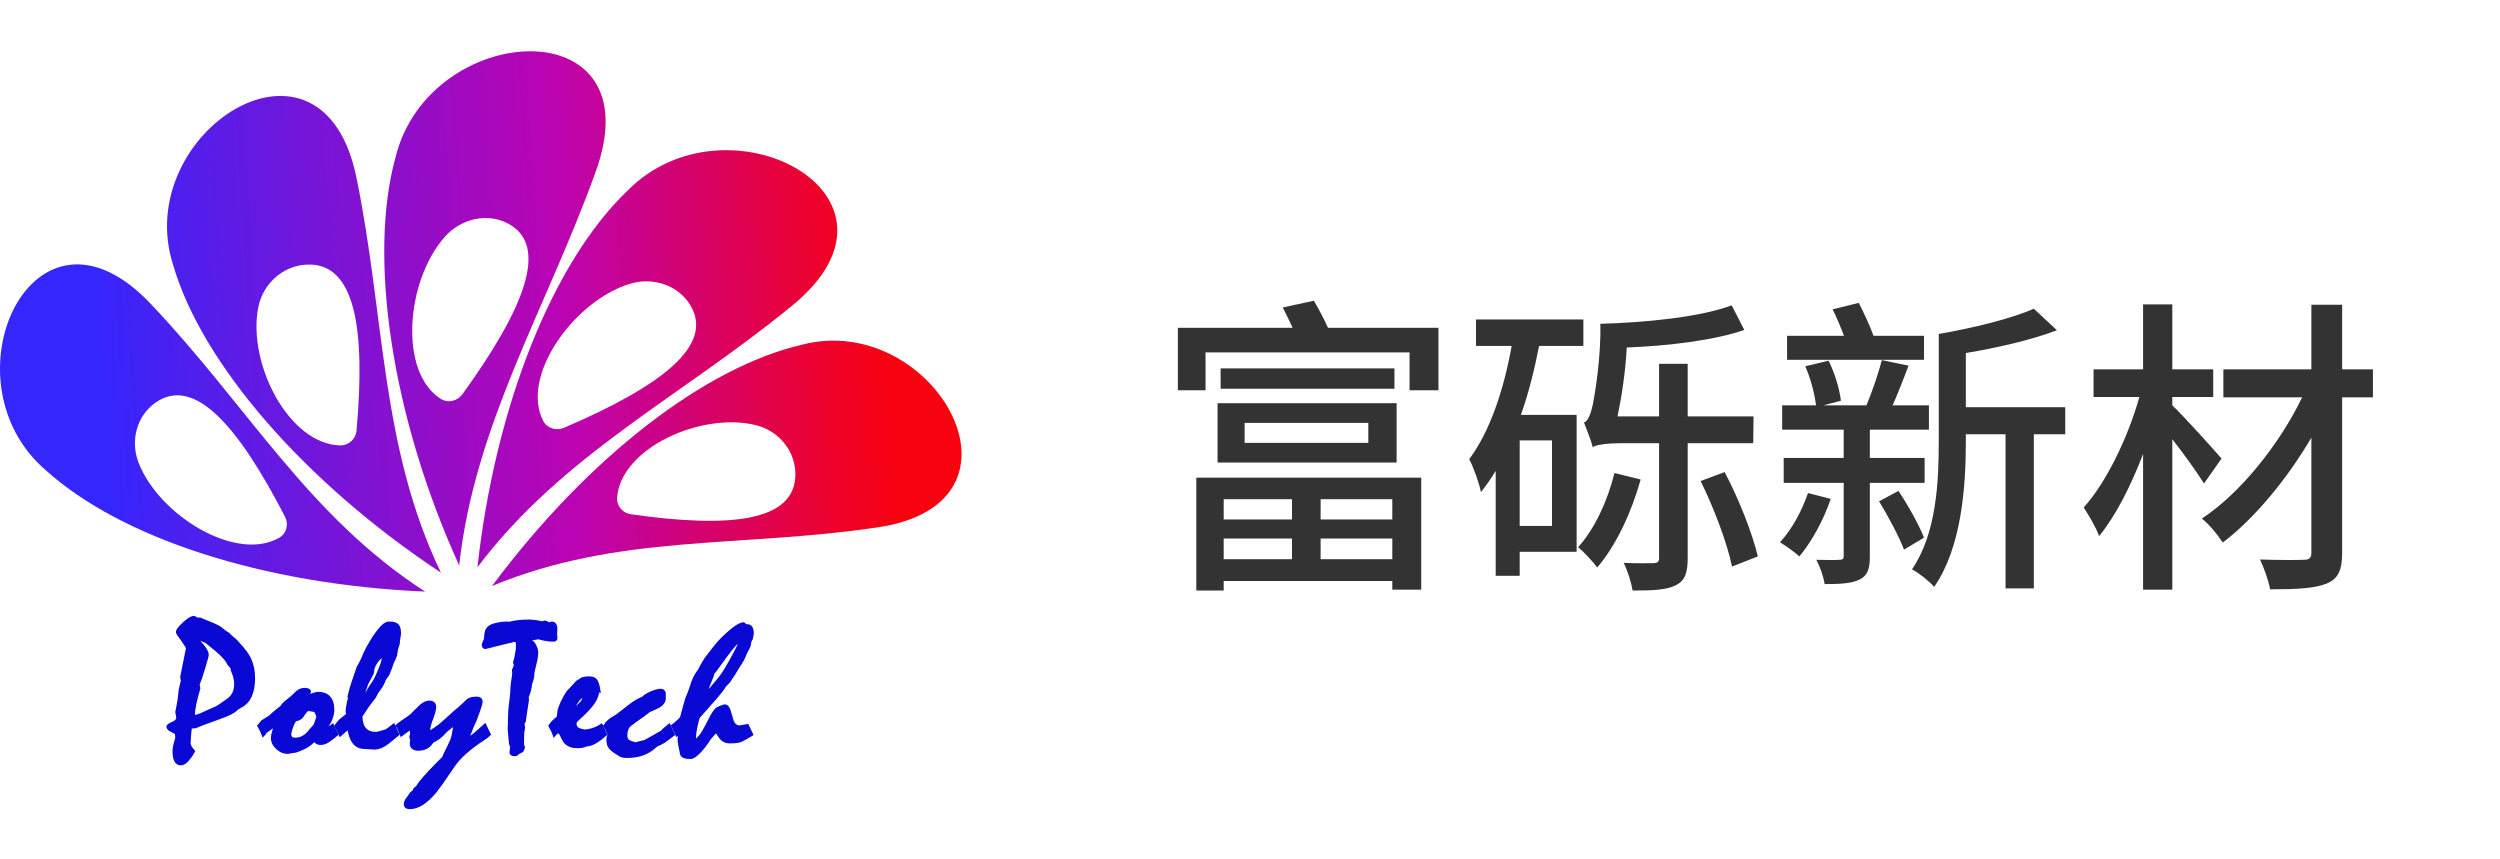
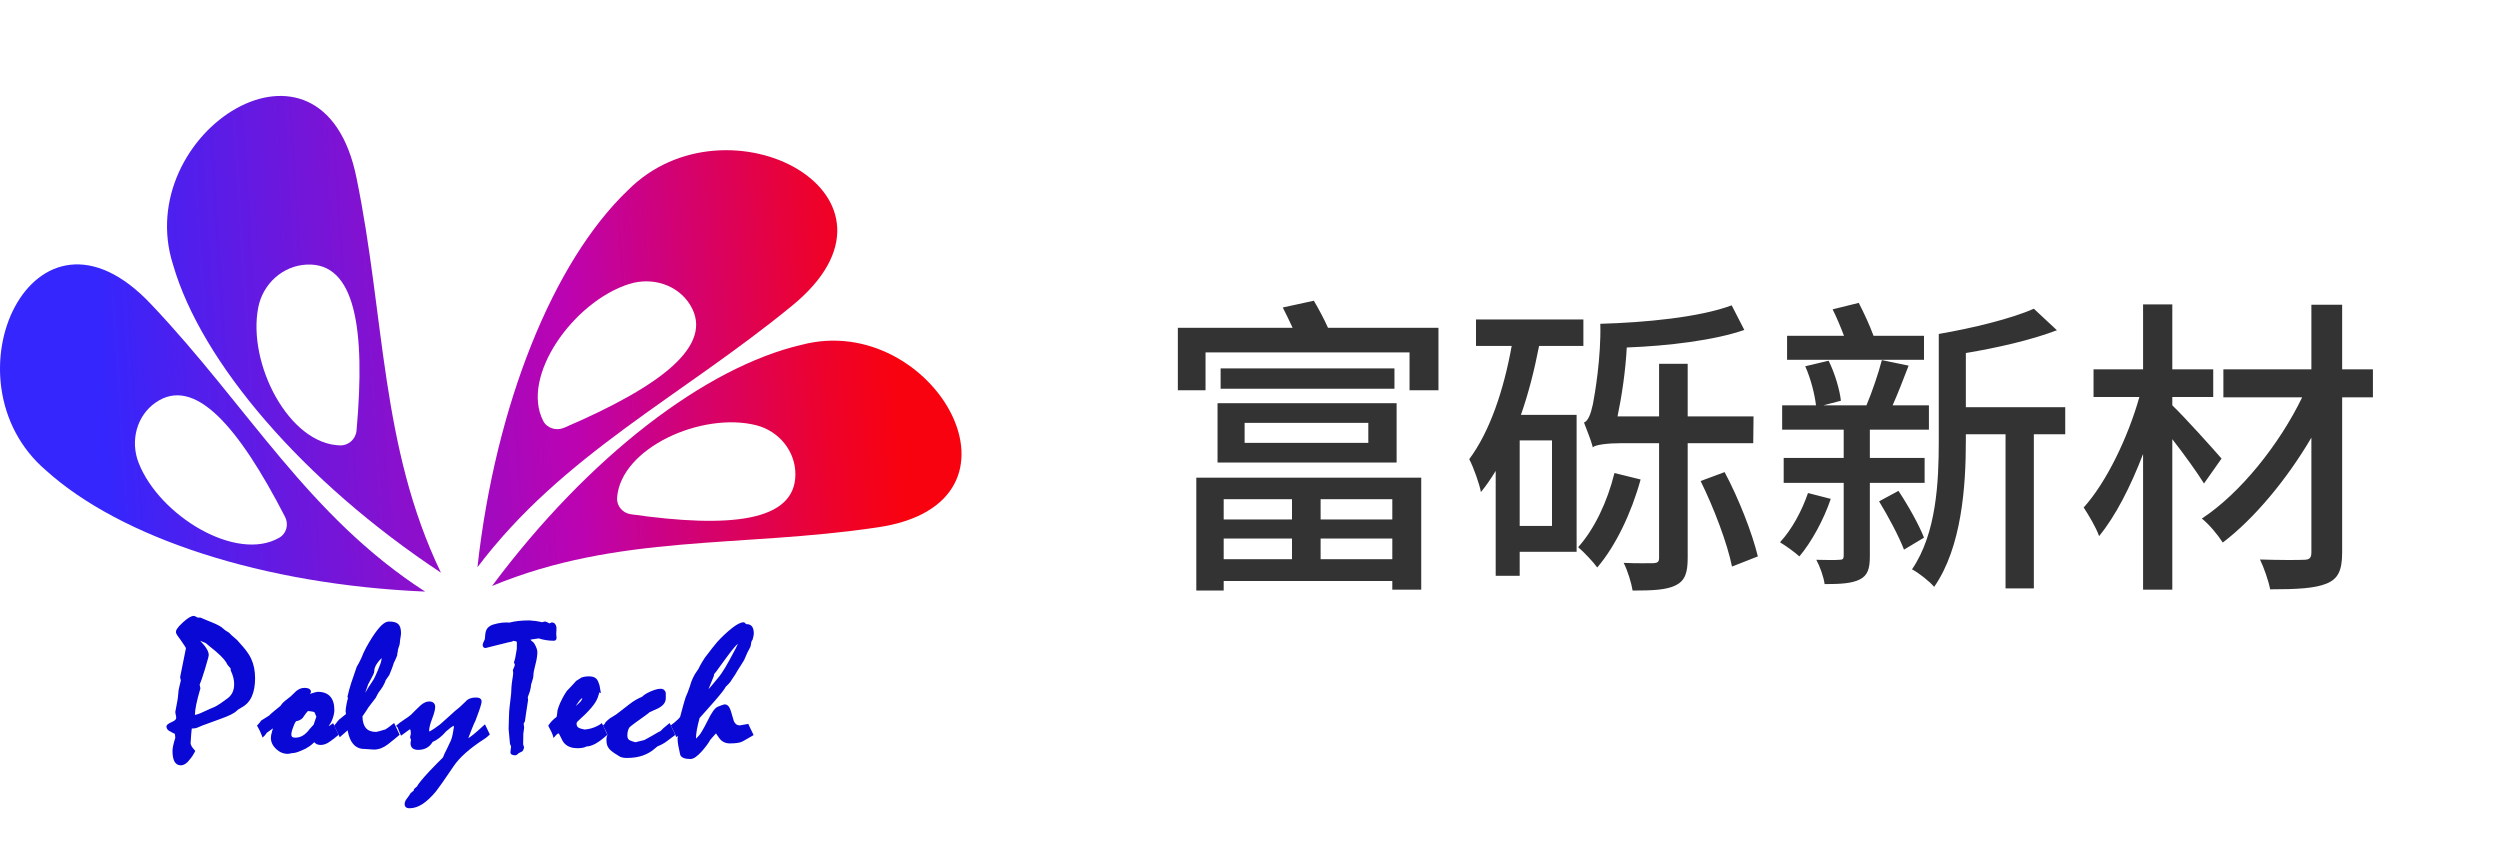
<svg xmlns="http://www.w3.org/2000/svg" width="195" height="67" viewBox="0 0 195 67" fill="none">
  <path d="M95.208 28.736H108.768V30.32H95.208V28.736ZM97.08 32.984V34.544H106.728V32.984H97.08ZM94.968 31.448H108.936V36.08H94.968V31.448ZM100.776 38.936H95.448V40.52H100.776V38.936ZM103.008 38.936V40.52H108.6V38.936H103.008ZM100.776 42.008H95.448V43.616H100.776V42.008ZM103.008 42.008V43.616H108.6V42.008H103.008ZM93.312 37.256H110.856V45.992H108.6V45.32H95.448V46.064H93.312V37.256ZM100.056 23.984L102.48 23.456C102.864 24.104 103.296 24.92 103.584 25.568H112.2V30.44H109.944V27.488H94.032V30.44H91.872V25.568H100.824C100.584 25.04 100.296 24.464 100.056 23.984ZM132.648 37.52L134.52 36.824C135.624 38.888 136.68 41.6 137.112 43.4L135.096 44.192C134.736 42.392 133.68 39.608 132.648 37.52ZM125.928 36.896L127.968 37.4C127.248 40.016 126.024 42.584 124.584 44.264C124.296 43.856 123.528 43.04 123.096 42.68C124.368 41.264 125.376 39.128 125.928 36.896ZM115.128 24.92H123.504V26.984H120.048C119.688 28.832 119.232 30.656 118.632 32.36H122.976V43.04H118.536V44.912H116.664V36.728C116.304 37.328 115.92 37.88 115.512 38.384C115.416 37.808 114.936 36.44 114.6 35.816C116.208 33.656 117.288 30.44 117.912 26.984H115.128V24.92ZM118.536 34.352V41.024H121.056V34.352H118.536ZM124.224 34.904V34.832C124.104 34.352 123.744 33.464 123.552 32.96C123.864 32.84 124.08 32.312 124.248 31.52C124.392 30.776 124.896 27.848 124.824 25.256C128.304 25.16 132.576 24.752 135.072 23.816L136.056 25.736C133.704 26.552 130.08 26.984 126.888 27.104C126.792 28.928 126.504 30.872 126.168 32.48H129.408V28.376H131.64V32.48H136.776L136.752 34.568H131.64V43.52C131.64 44.696 131.424 45.296 130.704 45.656C129.984 46.016 128.904 46.064 127.344 46.064C127.248 45.464 126.96 44.528 126.648 43.904C127.656 43.952 128.664 43.928 128.976 43.928C129.288 43.904 129.408 43.832 129.408 43.52V34.568H126.48C125.4 34.568 124.464 34.688 124.248 34.88L124.224 34.904ZM146.568 39.104L148.08 38.288C148.848 39.44 149.688 40.952 150.072 41.936L148.512 42.872C148.128 41.864 147.288 40.28 146.568 39.104ZM141.024 38.456L142.8 38.912C142.248 40.544 141.288 42.296 140.352 43.4C140.016 43.088 139.272 42.56 138.84 42.296C139.776 41.288 140.544 39.848 141.024 38.456ZM151.224 26.048C153.888 25.592 156.912 24.848 158.64 24.08L160.44 25.76C158.424 26.528 155.784 27.128 153.336 27.536V31.76H161.088V33.872H158.64V45.896H156.432V33.872H153.336V34.4C153.336 37.88 153.024 42.68 150.864 45.776C150.504 45.344 149.616 44.648 149.136 44.408C151.056 41.6 151.224 37.544 151.224 34.4V26.048ZM142.944 24.128L144.984 23.624C145.392 24.416 145.848 25.4 146.136 26.192H150.072V28.064H139.392V26.192H143.832C143.568 25.496 143.256 24.752 142.944 24.128ZM146.784 28.088L148.872 28.52C148.464 29.576 148.032 30.704 147.624 31.616H150.456V33.512H145.848V35.72H150.12V37.664H145.848V43.4C145.848 44.36 145.68 44.888 145.056 45.2C144.432 45.512 143.544 45.56 142.32 45.56C142.248 45.008 141.96 44.192 141.672 43.664C142.464 43.688 143.208 43.688 143.472 43.664C143.736 43.664 143.808 43.592 143.808 43.352V37.664H139.128V35.72H143.808V33.512H139.008V31.616H141.648C141.552 30.776 141.24 29.528 140.808 28.568L142.632 28.136C143.112 29.096 143.496 30.392 143.592 31.256L142.224 31.616H145.584C146.016 30.584 146.52 29.12 146.784 28.088ZM180.288 23.768H182.688V28.808H185.088V30.992H182.688V43.088C182.688 44.528 182.352 45.152 181.488 45.512C180.576 45.896 179.136 45.968 177.072 45.968C176.952 45.32 176.592 44.288 176.28 43.64C177.72 43.688 179.256 43.688 179.688 43.664C180.144 43.664 180.288 43.52 180.288 43.088V34.136C178.416 37.328 175.872 40.424 173.376 42.32C172.992 41.72 172.32 40.904 171.744 40.448C174.744 38.48 177.792 34.664 179.568 30.992H173.424V28.808H180.288V23.768ZM167.16 23.744H169.44V28.808H172.632V30.968H169.44V31.616C170.328 32.456 172.704 35.096 173.28 35.768L171.912 37.712C171.408 36.896 170.376 35.456 169.44 34.256V45.992H167.16V35.408C166.2 37.928 165 40.28 163.728 41.816C163.488 41.12 162.912 40.184 162.528 39.584C164.304 37.616 165.984 34.112 166.872 30.968H163.296V28.808H167.16V23.744Z" fill="#333333" />
  <g clip-path="url(#clip0_333_3139)">
    <path d="M62.538 26.892C55.026 28.633 45.891 35.623 38.38 45.706C48.224 41.625 57.72 42.732 68.403 41.141C81.459 39.273 72.802 24.195 62.538 26.892ZM49.2 40.111C48.559 40.02 48.084 39.454 48.133 38.813C48.426 34.931 54.737 32.105 58.976 33.166C60.751 33.612 62.045 35.183 62.041 36.999C62.034 40.692 56.938 41.217 49.2 40.111Z" fill="url(#paint0_linear_333_3139)" />
    <path d="M61.698 23.914C72.378 15.287 56.709 7.02 48.961 14.856C43.167 20.39 38.644 31.558 37.241 44.245C43.887 35.449 52.993 31.026 61.698 23.914ZM49.079 22.151C50.899 21.577 52.882 22.228 53.834 23.786C55.773 26.956 51.496 30.147 44.003 33.364C43.383 33.631 42.66 33.401 42.367 32.826C40.585 29.341 44.735 23.522 49.079 22.15V22.151Z" fill="url(#paint1_linear_333_3139)" />
-     <path d="M30.851 12.267C28.71 20.015 30.521 32.473 35.817 44.104C37.018 33.111 42.601 24.089 46.433 13.482C51.186 0.552 33.491 1.532 30.851 12.267ZM36.077 30.739C35.68 31.288 34.943 31.464 34.395 31.121C31.079 29.045 31.663 21.899 34.691 18.478C35.96 17.046 37.998 16.582 39.613 17.43C42.902 19.155 40.864 24.107 36.077 30.739Z" fill="url(#paint2_linear_333_3139)" />
    <path d="M13.507 20.677C15.706 28.253 23.628 37.543 34.393 44.668C29.664 34.836 30.035 24.739 27.816 13.918C25.183 0.686 10.175 10.343 13.507 20.677ZM27.81 33.582C27.752 34.241 27.197 34.757 26.537 34.741C22.535 34.653 19.287 28.36 20.144 23.976C20.505 22.139 22.047 20.732 23.91 20.639C27.703 20.447 28.521 25.621 27.81 33.582Z" fill="url(#paint3_linear_333_3139)" />
    <path d="M11.804 23.752C2.613 13.947 -4.635 29.687 3.596 36.699C9.427 41.962 20.506 45.605 33.16 46.144C24.044 40.265 19.375 31.739 11.804 23.752ZM21.798 41.932C18.452 43.888 12.436 40.237 10.816 36.111C10.139 34.382 10.664 32.415 12.15 31.391C15.175 29.306 18.594 33.248 22.232 40.31C22.534 40.895 22.35 41.611 21.798 41.932Z" fill="url(#paint4_linear_333_3139)" />
    <path d="M14.099 59.628C13.9 59.628 13.745 59.528 13.654 59.338C13.566 59.159 13.524 58.903 13.524 58.556C13.524 58.446 13.544 58.307 13.582 58.142C13.618 57.984 13.672 57.787 13.744 57.56L13.71 57.2C13.654 57.175 13.598 57.148 13.544 57.121C13.477 57.087 13.411 57.05 13.346 57.011C13.25 56.972 13.175 56.924 13.127 56.866C13.078 56.806 13.052 56.742 13.052 56.678C13.052 56.599 13.124 56.515 13.476 56.36C13.704 56.26 13.816 56.135 13.816 55.977C13.816 55.931 13.804 55.859 13.782 55.765C13.757 55.659 13.744 55.581 13.744 55.527C13.793 55.238 13.846 54.956 13.903 54.676C13.908 54.658 13.92 54.616 13.942 54.425C13.958 54.282 13.978 54.078 14.004 53.811C14.022 53.722 14.045 53.618 14.077 53.492C14.107 53.373 14.14 53.235 14.175 53.08L14.12 52.824L14.575 50.553C14.553 50.494 14.509 50.416 14.443 50.319C14.367 50.207 14.272 50.065 14.155 49.893C14.037 49.739 13.946 49.613 13.887 49.523C13.799 49.391 13.789 49.335 13.789 49.302C13.789 49.203 13.844 49.022 14.319 48.59C14.675 48.269 14.934 48.112 15.111 48.112H15.124L15.136 48.116C15.246 48.157 15.329 48.198 15.387 48.24H15.614L15.629 48.246C15.767 48.312 15.912 48.374 16.061 48.43C16.211 48.488 16.359 48.548 16.501 48.61C16.938 48.791 17.205 48.936 17.319 49.05C17.419 49.153 17.583 49.27 17.807 49.399L17.818 49.406L17.826 49.415C17.856 49.45 17.917 49.511 18.009 49.598C18.102 49.684 18.231 49.796 18.391 49.927C18.412 49.942 18.442 49.972 18.479 50.016C18.51 50.053 18.544 50.094 18.58 50.136C18.805 50.378 18.998 50.605 19.154 50.812C19.312 51.021 19.432 51.218 19.512 51.397C19.614 51.615 19.69 51.85 19.741 52.098C19.792 52.345 19.817 52.616 19.817 52.906C19.817 53.442 19.736 53.901 19.576 54.27C19.413 54.645 19.155 54.929 18.812 55.112C18.788 55.132 18.741 55.161 18.678 55.194C18.622 55.224 18.566 55.257 18.511 55.295L18.418 55.381C18.325 55.476 18.173 55.575 17.956 55.682C17.748 55.784 17.471 55.897 17.133 56.017C16.69 56.173 16.216 56.346 15.726 56.531C15.589 56.593 15.473 56.642 15.376 56.681C15.269 56.722 15.187 56.742 15.126 56.742C14.979 56.742 14.92 56.752 14.898 56.757C14.886 56.791 14.862 56.904 14.835 57.279C14.819 57.513 14.803 57.742 14.787 57.967C14.787 58.032 14.813 58.117 14.863 58.214C14.915 58.315 14.996 58.426 15.108 58.545L15.141 58.58L15.12 58.623C15.072 58.72 15.016 58.816 14.953 58.911C14.892 59.004 14.814 59.105 14.724 59.213C14.628 59.344 14.523 59.448 14.417 59.517C14.306 59.589 14.197 59.625 14.095 59.625L14.099 59.628ZM15.558 53.689L15.553 53.706C15.413 54.184 15.306 54.599 15.236 54.941C15.166 55.281 15.131 55.553 15.131 55.753C15.131 55.798 15.142 55.813 15.146 55.818C15.15 55.823 15.161 55.833 15.194 55.833C15.22 55.833 15.287 55.826 15.456 55.772C15.589 55.731 15.762 55.658 15.974 55.554C16.11 55.488 16.249 55.425 16.387 55.367C16.523 55.311 16.662 55.251 16.803 55.189C16.856 55.162 16.922 55.126 16.996 55.082C17.069 55.038 17.151 54.985 17.24 54.924C17.365 54.839 17.464 54.769 17.536 54.715C17.611 54.659 17.659 54.624 17.681 54.609C17.898 54.472 18.062 54.3 18.171 54.098C18.279 53.895 18.336 53.648 18.336 53.366C18.336 53.196 18.314 53.022 18.271 52.847C18.228 52.672 18.162 52.488 18.075 52.302L18.069 52.291L18.053 52.12C18.047 52.108 18.034 52.09 18.013 52.064C17.987 52.033 17.958 51.999 17.926 51.96C17.898 51.936 17.861 51.894 17.822 51.844C17.782 51.791 17.745 51.724 17.711 51.642C17.635 51.508 17.485 51.328 17.27 51.114C17.053 50.898 16.759 50.645 16.395 50.362C16.352 50.328 16.304 50.288 16.251 50.242C16.201 50.2 16.146 50.153 16.087 50.103C15.99 50.062 15.876 50.015 15.744 49.961C15.618 49.91 15.473 49.85 15.31 49.782C15.916 50.363 16.212 50.79 16.212 51.086C16.212 51.146 16.181 51.328 15.906 52.219C15.71 52.852 15.577 53.239 15.499 53.398L15.561 53.692L15.558 53.689Z" fill="#0908D5" />
    <path d="M15.115 48.183C15.231 48.226 15.315 48.269 15.368 48.311H15.604C15.745 48.379 15.891 48.44 16.041 48.497C16.191 48.554 16.336 48.614 16.477 48.676C16.902 48.852 17.168 48.994 17.272 49.101C17.377 49.209 17.545 49.328 17.776 49.462C17.807 49.501 17.871 49.563 17.965 49.651C18.058 49.739 18.188 49.85 18.351 49.983C18.371 49.997 18.398 50.024 18.429 50.062C18.461 50.101 18.495 50.141 18.532 50.184C18.757 50.427 18.948 50.651 19.102 50.856C19.257 51.061 19.374 51.252 19.453 51.428C19.552 51.643 19.628 51.871 19.677 52.114C19.727 52.357 19.752 52.621 19.752 52.907C19.752 53.435 19.673 53.881 19.515 54.243C19.358 54.605 19.114 54.875 18.783 55.051C18.752 55.074 18.707 55.102 18.649 55.133C18.591 55.164 18.534 55.198 18.476 55.237L18.373 55.33C18.284 55.421 18.136 55.517 17.929 55.619C17.722 55.722 17.45 55.833 17.115 55.952C16.668 56.109 16.199 56.281 15.706 56.467C15.569 56.529 15.453 56.579 15.356 56.617C15.259 56.656 15.184 56.674 15.131 56.674C14.979 56.674 14.888 56.683 14.856 56.703C14.825 56.722 14.796 56.913 14.77 57.276C14.754 57.51 14.739 57.74 14.723 57.965C14.723 58.046 14.751 58.14 14.806 58.248C14.861 58.355 14.946 58.471 15.061 58.595C15.014 58.691 14.96 58.784 14.899 58.875C14.839 58.966 14.765 59.064 14.675 59.169C14.58 59.298 14.483 59.395 14.384 59.459C14.285 59.523 14.19 59.556 14.1 59.556C13.927 59.556 13.799 59.473 13.719 59.305C13.638 59.139 13.597 58.888 13.597 58.553C13.597 58.449 13.615 58.316 13.652 58.156C13.688 57.995 13.743 57.799 13.817 57.565L13.777 57.149C13.709 57.12 13.642 57.089 13.576 57.056C13.51 57.023 13.447 56.987 13.383 56.948C13.288 56.91 13.221 56.867 13.182 56.819C13.143 56.771 13.123 56.724 13.123 56.676C13.123 56.619 13.251 56.534 13.505 56.422C13.759 56.309 13.887 56.161 13.887 55.974C13.887 55.922 13.875 55.845 13.851 55.745C13.828 55.646 13.816 55.571 13.816 55.523C13.863 55.246 13.915 54.968 13.973 54.687C13.984 54.658 13.997 54.572 14.013 54.429C14.029 54.286 14.05 54.081 14.075 53.814C14.092 53.733 14.114 53.63 14.147 53.506C14.178 53.382 14.213 53.239 14.249 53.077L14.194 52.819L14.65 50.544C14.63 50.477 14.58 50.388 14.505 50.276C14.428 50.164 14.333 50.022 14.218 49.851C14.097 49.694 14.008 49.571 13.95 49.482C13.892 49.395 13.864 49.334 13.864 49.3C13.864 49.167 14.034 48.947 14.372 48.64C14.711 48.334 14.959 48.181 15.116 48.181M15.195 55.899C15.248 55.899 15.342 55.878 15.479 55.835C15.615 55.792 15.79 55.719 16.006 55.613C16.143 55.547 16.279 55.485 16.416 55.427C16.552 55.37 16.691 55.31 16.833 55.249C16.89 55.22 16.957 55.183 17.034 55.137C17.109 55.093 17.192 55.038 17.282 54.976C17.408 54.891 17.507 54.82 17.581 54.766C17.654 54.711 17.701 54.676 17.722 54.662C17.947 54.519 18.118 54.34 18.233 54.126C18.349 53.911 18.407 53.657 18.407 53.361C18.407 53.184 18.384 53.006 18.34 52.824C18.296 52.643 18.229 52.458 18.139 52.267L18.123 52.095C18.112 52.071 18.094 52.043 18.068 52.012C18.042 51.981 18.013 51.947 17.982 51.909C17.951 51.88 17.916 51.841 17.879 51.794C17.843 51.746 17.808 51.684 17.777 51.608C17.693 51.461 17.541 51.277 17.321 51.058C17.101 50.839 16.806 50.586 16.44 50.301C16.398 50.268 16.35 50.228 16.298 50.183C16.245 50.138 16.188 50.089 16.125 50.037C16.026 49.994 15.907 49.945 15.771 49.89C15.634 49.836 15.476 49.77 15.299 49.694C15.267 49.694 15.245 49.701 15.232 49.715C15.219 49.729 15.212 49.752 15.212 49.779C15.831 50.366 16.141 50.8 16.141 51.081C16.141 51.166 16.04 51.537 15.838 52.193C15.636 52.848 15.498 53.245 15.425 53.383L15.487 53.683C15.346 54.165 15.239 54.578 15.168 54.924C15.097 55.27 15.061 55.544 15.061 55.75C15.061 55.802 15.073 55.84 15.097 55.864C15.121 55.888 15.153 55.9 15.195 55.9M15.142 48.041H15.116C14.918 48.041 14.65 48.199 14.276 48.538C13.785 48.982 13.722 49.18 13.722 49.302C13.722 49.367 13.753 49.443 13.832 49.561C13.891 49.651 13.982 49.777 14.102 49.934C14.217 50.104 14.312 50.245 14.387 50.356C14.453 50.452 14.486 50.517 14.504 50.557L14.055 52.793L14.05 52.822L14.056 52.851L14.105 53.079C14.07 53.228 14.039 53.362 14.01 53.474C13.977 53.602 13.954 53.706 13.938 53.789V53.795L13.935 53.802C13.909 54.068 13.888 54.273 13.873 54.415C13.853 54.596 13.843 54.635 13.84 54.642L13.837 54.651V54.66C13.778 54.941 13.725 55.224 13.678 55.502L13.675 55.514V55.525C13.675 55.584 13.688 55.667 13.714 55.78C13.74 55.891 13.745 55.948 13.745 55.976C13.745 56.022 13.745 56.163 13.448 56.294C13.104 56.446 12.982 56.547 12.982 56.677C12.982 56.758 13.012 56.836 13.074 56.91C13.127 56.975 13.207 57.029 13.319 57.075C13.384 57.114 13.449 57.15 13.513 57.182C13.556 57.204 13.6 57.225 13.644 57.245L13.673 57.55C13.603 57.774 13.549 57.968 13.514 58.125C13.474 58.296 13.455 58.437 13.455 58.553C13.455 58.912 13.5 59.178 13.591 59.366C13.697 59.582 13.873 59.696 14.101 59.696C14.218 59.696 14.34 59.656 14.463 59.577C14.576 59.503 14.685 59.395 14.788 59.255C14.879 59.147 14.957 59.046 15.019 58.952C15.083 58.855 15.14 58.755 15.19 58.656L15.233 58.569L15.167 58.499C15.061 58.384 14.983 58.279 14.933 58.184C14.89 58.098 14.867 58.026 14.866 57.969C14.881 57.745 14.897 57.518 14.912 57.286C14.933 57.007 14.951 56.88 14.963 56.822C14.994 56.819 15.047 56.816 15.133 56.816C15.205 56.816 15.292 56.795 15.41 56.749C15.507 56.71 15.622 56.661 15.762 56.598C16.252 56.414 16.723 56.241 17.164 56.086C17.504 55.965 17.783 55.851 17.995 55.748C18.216 55.639 18.373 55.535 18.475 55.433L18.566 55.35C18.618 55.317 18.67 55.286 18.72 55.259C18.78 55.227 18.826 55.198 18.863 55.172C19.216 54.98 19.481 54.688 19.649 54.301C19.813 53.923 19.897 53.455 19.897 52.909C19.897 52.615 19.871 52.338 19.82 52.087C19.768 51.835 19.689 51.593 19.586 51.37C19.504 51.188 19.381 50.986 19.22 50.773C19.062 50.565 18.867 50.335 18.64 50.09C18.607 50.052 18.574 50.012 18.543 49.975C18.504 49.929 18.471 49.896 18.44 49.873C18.283 49.744 18.157 49.636 18.065 49.551C17.953 49.446 17.907 49.398 17.889 49.374L17.873 49.354L17.85 49.341C17.631 49.215 17.473 49.102 17.377 49.004C17.255 48.88 16.988 48.734 16.535 48.546C16.394 48.486 16.244 48.425 16.093 48.367C15.947 48.31 15.802 48.249 15.666 48.185L15.637 48.171H15.416C15.355 48.13 15.273 48.091 15.168 48.052L15.144 48.043L15.142 48.041ZM15.572 53.402C15.653 53.227 15.785 52.843 15.973 52.235C16.245 51.35 16.282 51.156 16.282 51.082C16.282 50.808 16.069 50.453 15.615 49.981C15.65 49.995 15.684 50.009 15.716 50.023C15.846 50.075 15.955 50.12 16.048 50.16C16.104 50.207 16.156 50.251 16.203 50.291C16.257 50.338 16.306 50.379 16.35 50.413C16.712 50.695 17.005 50.946 17.219 51.16C17.425 51.365 17.57 51.538 17.649 51.673C17.684 51.757 17.723 51.826 17.766 51.882C17.805 51.932 17.842 51.974 17.877 52.007C17.906 52.043 17.934 52.075 17.959 52.105C17.971 52.119 17.979 52.13 17.984 52.138L17.997 52.282L17.999 52.306L18.01 52.329C18.095 52.51 18.16 52.69 18.202 52.861C18.244 53.031 18.264 53.199 18.264 53.364C18.264 53.634 18.212 53.869 18.108 54.063C18.005 54.254 17.849 54.417 17.645 54.547C17.619 54.564 17.571 54.6 17.494 54.657C17.423 54.71 17.324 54.779 17.2 54.864C17.111 54.925 17.032 54.977 16.959 55.02C16.887 55.063 16.823 55.099 16.768 55.126C16.634 55.184 16.496 55.244 16.36 55.301C16.221 55.36 16.081 55.423 15.942 55.49C15.734 55.592 15.564 55.663 15.434 55.704C15.289 55.75 15.226 55.759 15.203 55.761C15.203 55.759 15.203 55.756 15.203 55.753C15.203 55.558 15.237 55.29 15.306 54.955C15.376 54.615 15.482 54.202 15.622 53.726L15.632 53.692L15.624 53.658L15.571 53.404L15.572 53.402Z" fill="#0908D5" />
    <path d="M22.444 58.727C22.127 58.727 21.838 58.605 21.584 58.363C21.33 58.122 21.2 57.847 21.2 57.547C21.2 57.424 21.229 57.269 21.29 57.073C21.366 56.823 21.373 56.77 21.373 56.761C21.373 56.744 21.366 56.736 21.361 56.731C21.351 56.722 21.334 56.717 21.31 56.717C21.312 56.717 21.28 56.727 21.163 56.811C21.065 56.882 20.926 56.982 20.746 57.112C20.733 57.128 20.719 57.152 20.703 57.181C20.678 57.225 20.642 57.273 20.589 57.325L20.511 57.403L20.471 57.3C20.43 57.194 20.384 57.083 20.332 56.972C20.281 56.863 20.224 56.757 20.163 56.653L20.134 56.604L20.177 56.565C20.209 56.535 20.245 56.495 20.281 56.444C20.321 56.389 20.368 56.327 20.42 56.26L20.428 56.25L21.036 55.87C21.113 55.786 21.224 55.685 21.375 55.559C21.525 55.435 21.71 55.283 21.931 55.106C21.96 55.051 22.005 54.99 22.064 54.923C22.127 54.852 22.202 54.78 22.29 54.711C22.363 54.648 22.437 54.59 22.512 54.534C22.584 54.48 22.651 54.427 22.713 54.376C22.789 54.308 22.863 54.237 22.932 54.166C23.005 54.093 23.077 54.023 23.151 53.955C23.243 53.882 23.336 53.826 23.43 53.785C23.529 53.743 23.635 53.722 23.75 53.722C23.876 53.722 23.972 53.737 24.042 53.767C24.148 53.813 24.177 53.883 24.182 53.935L24.184 53.955L24.176 53.973C24.133 54.064 24.087 54.155 24.04 54.246C24.238 54.177 24.399 54.125 24.517 54.091C24.7 54.037 24.758 54.031 24.788 54.031C25.191 54.031 25.498 54.146 25.703 54.373C25.906 54.597 26.008 54.937 26.008 55.381C26.008 55.466 25.997 55.567 25.976 55.681C25.954 55.794 25.919 55.918 25.87 56.049C25.816 56.197 25.757 56.321 25.694 56.42C25.644 56.501 25.595 56.563 25.549 56.61C25.565 56.648 25.579 56.665 25.586 56.673C25.595 56.682 25.609 56.691 25.638 56.691C25.667 56.691 25.701 56.682 25.734 56.663C25.775 56.641 25.827 56.607 25.886 56.562L25.955 56.51L25.994 56.587C26.047 56.692 26.099 56.801 26.149 56.915C26.199 57.026 26.25 57.137 26.303 57.246L26.326 57.296L26.007 57.553C25.916 57.626 25.819 57.697 25.719 57.764C25.596 57.856 25.475 57.925 25.362 57.968C25.247 58.012 25.131 58.033 25.018 58.033C24.883 58.033 24.769 58.002 24.679 57.942C24.618 57.901 24.564 57.847 24.519 57.783C24.398 57.916 24.256 58.04 24.095 58.153C23.905 58.286 23.692 58.399 23.462 58.486C23.331 58.543 23.207 58.589 23.098 58.621C22.985 58.654 22.879 58.67 22.783 58.67C22.775 58.67 22.744 58.672 22.648 58.697C22.566 58.717 22.499 58.728 22.445 58.728L22.444 58.727ZM24.017 55.38C24.008 55.386 23.985 55.398 23.944 55.436C23.899 55.478 23.852 55.53 23.808 55.593C23.735 55.702 23.651 55.822 23.556 55.952C23.485 56.023 23.416 56.073 23.344 56.107C23.273 56.14 23.191 56.166 23.102 56.181C23.085 56.183 23.047 56.192 22.984 56.288C22.93 56.372 22.874 56.495 22.818 56.656C22.761 56.803 22.719 56.927 22.694 57.029C22.669 57.127 22.656 57.211 22.656 57.277C22.656 57.391 22.684 57.472 22.744 57.526C22.803 57.58 22.901 57.607 23.034 57.607C23.261 57.607 23.473 57.549 23.661 57.435C23.854 57.319 24.039 57.141 24.211 56.906C24.3 56.81 24.378 56.724 24.452 56.643L24.457 56.637L24.465 56.632C24.495 56.611 24.521 56.575 24.541 56.524C24.566 56.462 24.592 56.384 24.617 56.292L24.752 55.902C24.709 55.773 24.668 55.67 24.63 55.594C24.583 55.501 24.55 55.479 24.538 55.473C24.526 55.467 24.495 55.453 24.382 55.432C24.297 55.416 24.174 55.398 24.016 55.38H24.017Z" fill="#0908D5" />
    <path d="M23.75 53.792C23.865 53.792 23.954 53.804 24.014 53.831C24.074 53.858 24.107 53.894 24.112 53.942C24.059 54.052 24.004 54.161 23.947 54.271L23.995 54.336C24.225 54.254 24.407 54.194 24.538 54.157C24.67 54.119 24.753 54.099 24.791 54.099C25.173 54.099 25.461 54.205 25.652 54.418C25.844 54.63 25.939 54.951 25.939 55.38C25.939 55.462 25.928 55.557 25.908 55.667C25.886 55.777 25.853 55.895 25.805 56.025C25.753 56.168 25.696 56.288 25.636 56.383C25.576 56.478 25.52 56.547 25.467 56.59C25.487 56.652 25.511 56.696 25.538 56.722C25.564 56.749 25.598 56.762 25.64 56.762C25.682 56.762 25.726 56.75 25.77 56.725C25.814 56.702 25.868 56.666 25.931 56.619C25.984 56.723 26.035 56.832 26.085 56.944C26.134 57.057 26.186 57.168 26.238 57.277C26.143 57.354 26.051 57.428 25.963 57.499C25.873 57.571 25.779 57.64 25.679 57.706C25.558 57.797 25.444 57.862 25.337 57.903C25.229 57.944 25.124 57.964 25.018 57.964C24.897 57.964 24.798 57.938 24.719 57.885C24.641 57.832 24.578 57.759 24.531 57.663C24.399 57.82 24.241 57.964 24.054 58.095C23.867 58.227 23.661 58.334 23.436 58.421C23.304 58.478 23.186 58.523 23.078 58.554C22.97 58.585 22.872 58.599 22.782 58.599C22.756 58.599 22.705 58.609 22.629 58.628C22.553 58.648 22.491 58.657 22.444 58.657C22.145 58.657 21.874 58.543 21.633 58.314C21.391 58.086 21.27 57.83 21.27 57.549C21.27 57.435 21.299 57.283 21.357 57.095C21.414 56.907 21.443 56.796 21.443 56.763C21.443 56.73 21.431 56.702 21.407 56.681C21.384 56.659 21.351 56.649 21.309 56.649C21.283 56.649 21.22 56.684 21.12 56.755C21.021 56.827 20.879 56.93 20.695 57.063C20.679 57.082 20.661 57.111 20.64 57.149C20.62 57.187 20.585 57.23 20.538 57.278C20.496 57.168 20.448 57.058 20.397 56.946C20.344 56.833 20.287 56.725 20.223 56.62C20.26 56.587 20.297 56.543 20.337 56.487C20.376 56.433 20.423 56.372 20.475 56.305L21.081 55.925C21.155 55.844 21.268 55.74 21.42 55.614C21.572 55.488 21.761 55.334 21.988 55.153C22.013 55.1 22.056 55.039 22.117 54.97C22.177 54.901 22.25 54.833 22.334 54.766C22.407 54.704 22.48 54.645 22.554 54.591C22.627 54.536 22.695 54.483 22.759 54.429C22.837 54.358 22.912 54.286 22.983 54.215C23.054 54.143 23.126 54.074 23.2 54.008C23.284 53.94 23.37 53.888 23.46 53.85C23.549 53.812 23.646 53.794 23.751 53.794M23.035 57.678C23.276 57.678 23.497 57.617 23.7 57.495C23.902 57.373 24.093 57.19 24.271 56.948C24.355 56.857 24.433 56.772 24.507 56.69C24.549 56.661 24.582 56.615 24.609 56.551C24.635 56.487 24.662 56.407 24.688 56.312L24.829 55.904C24.782 55.761 24.738 55.648 24.696 55.564C24.654 55.481 24.611 55.429 24.569 55.41C24.544 55.396 24.485 55.38 24.396 55.363C24.306 55.347 24.178 55.329 24.01 55.31C23.984 55.315 23.945 55.34 23.895 55.385C23.846 55.431 23.797 55.486 23.75 55.552C23.676 55.662 23.592 55.781 23.497 55.91C23.439 55.967 23.378 56.012 23.312 56.043C23.246 56.074 23.172 56.096 23.087 56.111C23.035 56.117 22.98 56.163 22.922 56.251C22.864 56.34 22.807 56.467 22.749 56.634C22.691 56.781 22.65 56.908 22.623 57.013C22.597 57.118 22.584 57.206 22.584 57.278C22.584 57.411 22.62 57.512 22.694 57.578C22.767 57.645 22.881 57.678 23.032 57.678M23.749 53.654C23.625 53.654 23.507 53.677 23.401 53.722C23.3 53.766 23.202 53.825 23.109 53.9L23.106 53.903L23.103 53.906C23.028 53.973 22.954 54.045 22.881 54.119C22.812 54.188 22.739 54.258 22.662 54.328C22.607 54.374 22.54 54.426 22.467 54.481C22.393 54.536 22.317 54.596 22.24 54.661C22.152 54.731 22.074 54.806 22.008 54.88C21.95 54.948 21.905 55.008 21.873 55.063C21.652 55.242 21.473 55.387 21.327 55.508C21.177 55.633 21.066 55.734 20.988 55.817L20.398 56.186L20.376 56.199L20.361 56.218C20.305 56.288 20.26 56.35 20.22 56.405C20.186 56.452 20.155 56.488 20.126 56.515L20.041 56.593L20.1 56.691C20.16 56.792 20.217 56.898 20.266 57.004C20.317 57.113 20.363 57.222 20.404 57.328L20.483 57.534L20.639 57.377C20.697 57.319 20.738 57.267 20.765 57.217C20.779 57.191 20.789 57.175 20.797 57.166C20.971 57.039 21.107 56.94 21.204 56.871C21.242 56.843 21.27 56.825 21.291 56.812C21.28 56.854 21.261 56.927 21.221 57.056C21.158 57.259 21.128 57.421 21.128 57.55C21.128 57.871 21.265 58.163 21.533 58.418C21.801 58.672 22.107 58.8 22.443 58.8C22.502 58.8 22.574 58.79 22.663 58.767C22.753 58.745 22.779 58.743 22.781 58.743C22.883 58.743 22.996 58.726 23.116 58.69C23.228 58.658 23.355 58.611 23.491 58.551C23.721 58.464 23.94 58.349 24.134 58.212C24.274 58.113 24.4 58.007 24.511 57.893C24.549 57.936 24.591 57.972 24.637 58.003C24.74 58.072 24.867 58.106 25.016 58.106C25.138 58.106 25.262 58.082 25.386 58.035C25.505 57.99 25.631 57.919 25.76 57.822C25.861 57.753 25.959 57.682 26.05 57.609L26.064 57.598C26.149 57.53 26.237 57.459 26.326 57.387L26.413 57.317L26.365 57.218C26.313 57.11 26.263 56.999 26.213 56.889C26.162 56.777 26.111 56.665 26.057 56.558L25.98 56.404L25.843 56.508C25.786 56.55 25.738 56.582 25.701 56.603C25.677 56.615 25.657 56.622 25.638 56.622C25.638 56.622 25.638 56.622 25.636 56.622C25.675 56.578 25.714 56.524 25.755 56.459C25.82 56.356 25.881 56.227 25.937 56.075C25.986 55.939 26.023 55.812 26.046 55.696C26.069 55.576 26.08 55.473 26.08 55.383C26.08 54.92 25.971 54.564 25.757 54.327C25.538 54.084 25.212 53.962 24.788 53.962C24.751 53.962 24.687 53.969 24.496 54.025C24.412 54.049 24.307 54.082 24.182 54.124C24.202 54.084 24.221 54.045 24.241 54.005L24.258 53.969L24.253 53.929C24.247 53.873 24.215 53.768 24.071 53.705C23.991 53.671 23.887 53.654 23.75 53.654H23.749ZM23.107 56.252H23.111C23.207 56.235 23.296 56.208 23.372 56.172C23.452 56.135 23.528 56.08 23.597 56.012L23.604 56.004L23.611 55.996C23.706 55.867 23.792 55.744 23.866 55.634C23.905 55.578 23.947 55.53 23.989 55.492C24.008 55.474 24.021 55.464 24.03 55.457C24.175 55.474 24.287 55.49 24.367 55.504C24.469 55.523 24.496 55.535 24.499 55.536L24.504 55.538H24.507V55.54C24.507 55.54 24.529 55.557 24.565 55.628C24.6 55.697 24.636 55.79 24.676 55.904L24.55 56.266V56.27L24.547 56.275C24.522 56.364 24.497 56.439 24.473 56.499C24.458 56.535 24.44 56.563 24.423 56.575L24.409 56.584L24.397 56.597C24.323 56.678 24.245 56.764 24.162 56.854L24.156 56.86L24.152 56.867C23.986 57.093 23.807 57.265 23.622 57.376C23.445 57.484 23.245 57.538 23.032 57.538C22.918 57.538 22.834 57.516 22.789 57.474C22.746 57.435 22.724 57.371 22.724 57.278C22.724 57.218 22.736 57.14 22.76 57.047C22.785 56.949 22.824 56.827 22.881 56.685C22.936 56.525 22.989 56.406 23.04 56.328C23.076 56.274 23.099 56.255 23.106 56.251L23.107 56.252Z" fill="#0908D5" />
    <path d="M29.181 58.398C29.095 58.398 28.966 58.389 28.788 58.372C28.618 58.356 28.488 58.347 28.401 58.347C28.087 58.347 27.824 58.231 27.619 58.001C27.42 57.778 27.279 57.441 27.198 57.001C27.189 56.968 27.177 56.936 27.162 56.908C27.156 56.896 27.145 56.88 27.124 56.858C27.068 56.909 27.005 56.968 26.936 57.033C26.843 57.12 26.73 57.219 26.598 57.329L26.527 57.388L26.151 56.603L26.186 56.567C26.23 56.522 26.274 56.467 26.32 56.402C26.369 56.329 26.435 56.25 26.516 56.167L27.042 55.746C27.054 55.714 27.055 55.683 27.055 55.643C27.051 55.592 27.043 55.546 27.034 55.512L27.032 55.503V55.493C27.032 55.378 27.055 55.194 27.104 54.931C27.157 54.645 27.194 54.528 27.222 54.471L27.179 54.347L27.184 54.328C27.252 54.007 27.35 53.653 27.473 53.273C27.595 52.899 27.736 52.484 27.894 52.037L27.898 52.029L27.903 52.021C27.954 51.949 28.008 51.853 28.063 51.74L28.26 51.343C28.347 51.099 28.468 50.834 28.615 50.561C28.762 50.288 28.93 50.005 29.113 49.719C29.362 49.338 29.587 49.049 29.78 48.855C29.987 48.649 30.172 48.549 30.346 48.549C30.673 48.549 30.893 48.608 31.021 48.729C31.149 48.851 31.212 49.066 31.212 49.384C31.212 49.465 31.198 49.585 31.168 49.751C31.14 49.906 31.125 50.023 31.125 50.1C31.125 50.191 31.095 50.312 31.034 50.469C30.98 50.608 30.952 50.736 30.952 50.851C30.945 50.899 30.934 50.941 30.914 50.98L30.922 51.075L30.917 51.087C30.896 51.156 30.863 51.24 30.82 51.337C30.778 51.434 30.722 51.55 30.653 51.685C30.621 51.792 30.572 51.934 30.515 52.092C30.457 52.25 30.388 52.425 30.309 52.61C30.271 52.67 30.23 52.728 30.18 52.799C30.132 52.865 30.081 52.939 30.026 53.02C30.009 53.083 29.983 53.154 29.947 53.235C29.909 53.318 29.858 53.416 29.794 53.527C29.761 53.585 29.717 53.652 29.662 53.721C29.61 53.787 29.548 53.872 29.475 53.975C29.446 54.019 29.413 54.077 29.378 54.146C29.342 54.218 29.3 54.299 29.252 54.39C29.189 54.481 29.111 54.582 29.017 54.702C28.923 54.82 28.815 54.96 28.696 55.123C28.541 55.373 28.375 55.621 28.206 55.855C28.209 56.286 28.305 56.616 28.492 56.834C28.678 57.052 28.966 57.163 29.347 57.163C29.352 57.163 29.389 57.16 29.566 57.115C29.693 57.083 29.872 57.031 30.099 56.962C30.162 56.925 30.24 56.874 30.33 56.809C30.423 56.74 30.53 56.658 30.65 56.564L30.721 56.508L31.089 57.298L31.046 57.332C30.91 57.441 30.774 57.553 30.638 57.668C30.5 57.783 30.359 57.898 30.218 58.005C30.051 58.134 29.878 58.232 29.704 58.298C29.528 58.365 29.354 58.4 29.182 58.4L29.181 58.398ZM29.894 51.107C29.65 51.33 29.461 51.542 29.331 51.741C29.19 51.957 29.118 52.169 29.118 52.368C29.118 52.412 29.1 52.474 29.061 52.564C29.027 52.644 28.974 52.749 28.905 52.874C28.822 53.019 28.736 53.181 28.646 53.358C28.55 53.617 28.474 53.835 28.422 53.998C28.37 54.162 28.352 54.255 28.347 54.308C28.368 54.294 28.399 54.268 28.44 54.218C28.505 54.141 28.582 54.023 28.669 53.871C28.71 53.786 28.772 53.683 28.853 53.565C28.932 53.451 29.02 53.316 29.119 53.16C29.204 53.054 29.335 52.788 29.515 52.362C29.74 51.831 29.799 51.628 29.81 51.55C29.814 51.456 29.83 51.357 29.855 51.259C29.868 51.208 29.881 51.157 29.893 51.106L29.894 51.107Z" fill="#0908D5" />
    <path d="M30.346 48.62C30.65 48.62 30.859 48.674 30.971 48.782C31.085 48.888 31.141 49.09 31.141 49.386C31.141 49.462 31.127 49.581 31.098 49.74C31.068 49.9 31.054 50.02 31.054 50.101C31.054 50.182 31.025 50.297 30.968 50.444C30.91 50.591 30.882 50.728 30.882 50.852C30.876 50.891 30.863 50.929 30.843 50.966L30.851 51.067C30.829 51.134 30.798 51.214 30.756 51.31C30.714 51.406 30.659 51.52 30.591 51.653C30.554 51.773 30.506 51.911 30.449 52.068C30.391 52.225 30.323 52.397 30.244 52.583C30.213 52.631 30.172 52.689 30.123 52.758C30.073 52.828 30.019 52.904 29.961 52.991C29.945 53.053 29.919 53.125 29.882 53.206C29.845 53.287 29.796 53.382 29.732 53.492C29.701 53.55 29.659 53.612 29.606 53.678C29.553 53.745 29.491 53.831 29.417 53.935C29.386 53.984 29.351 54.042 29.315 54.114C29.278 54.185 29.236 54.267 29.189 54.358C29.13 54.439 29.055 54.539 28.96 54.658C28.865 54.777 28.758 54.917 28.637 55.08C28.475 55.343 28.306 55.593 28.134 55.831C28.134 56.294 28.235 56.643 28.437 56.879C28.639 57.115 28.942 57.233 29.346 57.233C29.372 57.233 29.451 57.215 29.582 57.182C29.714 57.149 29.894 57.097 30.126 57.025C30.194 56.987 30.276 56.934 30.369 56.864C30.463 56.795 30.571 56.712 30.692 56.617L30.999 57.275C30.862 57.385 30.727 57.498 30.591 57.612C30.454 57.726 30.316 57.838 30.173 57.949C30.01 58.072 29.845 58.166 29.677 58.23C29.509 58.295 29.344 58.327 29.181 58.327C29.097 58.327 28.969 58.318 28.795 58.302C28.621 58.285 28.491 58.278 28.401 58.278C28.107 58.278 27.864 58.171 27.673 57.956C27.481 57.741 27.346 57.42 27.268 56.99C27.257 56.947 27.243 56.909 27.225 56.876C27.206 56.843 27.174 56.804 27.127 56.761C27.058 56.823 26.978 56.897 26.886 56.984C26.794 57.069 26.682 57.167 26.552 57.276L26.237 56.618C26.284 56.57 26.332 56.513 26.378 56.443C26.425 56.374 26.488 56.299 26.567 56.218L27.087 55.803C27.107 55.789 27.119 55.77 27.122 55.745C27.124 55.722 27.127 55.689 27.127 55.645C27.121 55.583 27.114 55.533 27.103 55.494C27.103 55.384 27.127 55.202 27.174 54.944C27.221 54.687 27.264 54.532 27.3 54.479L27.253 54.344C27.321 54.024 27.417 53.675 27.54 53.295C27.663 52.916 27.804 52.505 27.961 52.062C28.014 51.986 28.069 51.888 28.126 51.772C28.183 51.656 28.249 51.523 28.323 51.374C28.412 51.127 28.53 50.867 28.676 50.595C28.823 50.323 28.988 50.043 29.172 49.758C29.419 49.381 29.638 49.098 29.829 48.907C30.021 48.715 30.193 48.62 30.345 48.62M28.322 54.393C28.369 54.389 28.426 54.345 28.495 54.264C28.563 54.182 28.642 54.063 28.731 53.906C28.773 53.82 28.834 53.72 28.913 53.605C28.991 53.491 29.081 53.355 29.18 53.197C29.264 53.093 29.398 52.823 29.581 52.388C29.765 51.955 29.865 51.678 29.88 51.558C29.885 51.463 29.899 51.369 29.923 51.276C29.947 51.183 29.969 51.091 29.99 51.001L29.935 50.972C29.64 51.229 29.419 51.473 29.27 51.701C29.12 51.93 29.045 52.152 29.045 52.367C29.045 52.4 29.028 52.457 28.994 52.535C28.96 52.614 28.909 52.715 28.841 52.839C28.757 52.987 28.671 53.149 28.581 53.325C28.482 53.593 28.406 53.809 28.353 53.976C28.3 54.143 28.274 54.262 28.274 54.334L28.322 54.392M30.345 48.478C30.152 48.478 29.95 48.585 29.728 48.806C29.53 49.003 29.303 49.296 29.052 49.68C28.866 49.968 28.698 50.253 28.55 50.527C28.402 50.801 28.282 51.067 28.19 51.318C28.118 51.463 28.053 51.593 27.997 51.708C27.942 51.818 27.89 51.91 27.841 51.98L27.831 51.995L27.824 52.012C27.666 52.459 27.523 52.876 27.401 53.25C27.277 53.632 27.179 53.989 27.11 54.312L27.102 54.35L27.115 54.387L27.143 54.468C27.113 54.539 27.077 54.666 27.03 54.917C26.981 55.186 26.957 55.375 26.957 55.493V55.511L26.963 55.53C26.968 55.55 26.976 55.586 26.981 55.649C26.981 55.672 26.981 55.69 26.98 55.703L26.475 56.105L26.468 56.111L26.461 56.117C26.377 56.204 26.309 56.286 26.257 56.361C26.215 56.423 26.173 56.475 26.132 56.517L26.062 56.587L26.104 56.676L26.419 57.334L26.498 57.5L26.639 57.381C26.772 57.27 26.886 57.17 26.98 57.083C27.025 57.04 27.067 57.001 27.107 56.965C27.113 56.98 27.12 56.998 27.124 57.017C27.207 57.468 27.355 57.814 27.562 58.047C27.781 58.291 28.062 58.416 28.397 58.416C28.481 58.416 28.608 58.425 28.777 58.441C28.957 58.458 29.087 58.467 29.176 58.467C29.355 58.467 29.539 58.431 29.724 58.361C29.904 58.291 30.083 58.19 30.255 58.059C30.398 57.949 30.539 57.834 30.678 57.719C30.814 57.604 30.951 57.492 31.085 57.384L31.171 57.315L31.125 57.215L30.817 56.557L30.741 56.394L30.598 56.506C30.479 56.6 30.372 56.682 30.28 56.75C30.197 56.811 30.124 56.86 30.063 56.894C29.842 56.962 29.666 57.013 29.542 57.045C29.382 57.085 29.344 57.09 29.337 57.09C28.977 57.09 28.716 56.991 28.54 56.786C28.368 56.584 28.277 56.279 28.272 55.874C28.437 55.645 28.598 55.405 28.751 55.157C28.867 55 28.974 54.861 29.068 54.742C29.163 54.623 29.241 54.519 29.301 54.437L29.306 54.429L29.311 54.421C29.358 54.33 29.4 54.248 29.437 54.177C29.471 54.111 29.502 54.055 29.532 54.011C29.601 53.913 29.662 53.829 29.714 53.764C29.771 53.691 29.817 53.621 29.853 53.558C29.917 53.447 29.969 53.348 30.007 53.262C30.043 53.182 30.07 53.113 30.088 53.049C30.14 52.972 30.188 52.902 30.234 52.839C30.284 52.769 30.326 52.708 30.359 52.66L30.366 52.649L30.372 52.637C30.45 52.452 30.52 52.275 30.579 52.116C30.635 51.962 30.682 51.824 30.719 51.706C30.786 51.574 30.841 51.46 30.882 51.366C30.926 51.264 30.959 51.18 30.982 51.108L30.991 51.083L30.989 51.056L30.983 50.994C31.002 50.954 31.013 50.913 31.019 50.871V50.862L31.02 50.852C31.02 50.746 31.046 50.626 31.096 50.495C31.161 50.33 31.192 50.2 31.192 50.101C31.192 50.028 31.206 49.915 31.233 49.764C31.264 49.594 31.279 49.471 31.279 49.385C31.279 49.046 31.209 48.816 31.065 48.679C30.924 48.544 30.687 48.479 30.34 48.479L30.345 48.478ZM28.712 53.382C28.799 53.21 28.884 53.051 28.965 52.909C29.037 52.779 29.089 52.674 29.126 52.591C29.169 52.491 29.189 52.423 29.189 52.368C29.189 52.182 29.256 51.985 29.39 51.779C29.484 51.635 29.61 51.483 29.768 51.325C29.753 51.399 29.744 51.473 29.74 51.547C29.728 51.623 29.669 51.822 29.451 52.336C29.23 52.86 29.121 53.047 29.069 53.112L29.065 53.118L29.06 53.125C28.961 53.281 28.873 53.416 28.796 53.527C28.714 53.647 28.651 53.751 28.606 53.842C28.562 53.918 28.521 53.986 28.483 54.042C28.485 54.035 28.488 54.027 28.49 54.02C28.54 53.86 28.615 53.645 28.713 53.383L28.712 53.382Z" fill="#0908D5" />
    <path d="M31.963 63.047C31.83 63.047 31.733 63.02 31.666 62.967C31.597 62.91 31.561 62.824 31.561 62.712C31.561 62.656 31.575 62.589 31.605 62.509C31.634 62.43 31.686 62.346 31.76 62.259C31.856 62.135 31.946 62.003 32.028 61.867L32.035 61.856L32.263 61.676C32.284 61.613 32.285 61.593 32.285 61.589V61.564L32.302 61.543C32.325 61.517 32.357 61.487 32.399 61.45C32.435 61.419 32.477 61.384 32.524 61.346C32.569 61.253 32.666 61.113 32.822 60.919C32.983 60.721 33.21 60.463 33.498 60.154C33.716 59.923 33.914 59.716 34.09 59.541C34.265 59.366 34.415 59.216 34.54 59.093C34.558 59.058 34.579 59.018 34.599 58.972C34.622 58.922 34.64 58.872 34.655 58.823L34.658 58.816L34.661 58.809C34.728 58.688 34.802 58.538 34.883 58.363C34.964 58.186 35.063 57.978 35.178 57.739C35.227 57.611 35.271 57.453 35.307 57.279C35.342 57.107 35.376 56.919 35.405 56.721C35.396 56.698 35.39 56.671 35.388 56.642C35.388 56.633 35.386 56.621 35.38 56.604C35.31 56.642 35.235 56.692 35.155 56.753C35.043 56.838 34.921 56.937 34.792 57.05C34.624 57.251 34.443 57.426 34.261 57.563C34.086 57.697 33.911 57.801 33.74 57.874C33.62 58.08 33.465 58.234 33.279 58.335C33.088 58.438 32.866 58.49 32.619 58.49C32.429 58.49 32.282 58.447 32.18 58.363C32.075 58.275 32.021 58.143 32.021 57.968C32.021 57.935 32.025 57.896 32.034 57.849C32.041 57.81 32.051 57.767 32.064 57.716C32.044 57.67 32.021 57.609 31.994 57.535L31.986 57.514L31.991 57.493C32.012 57.414 32.03 57.325 32.045 57.228C32.045 57.104 32.034 57.003 32.013 56.938C32 56.899 31.987 56.886 31.977 56.882L31.965 56.887C31.917 56.919 31.837 56.976 31.733 57.052C31.628 57.128 31.502 57.221 31.355 57.331L31.282 57.385L31.246 57.302C31.22 57.241 31.188 57.167 31.148 57.082C31.108 56.995 31.067 56.892 31.024 56.776C31.015 56.753 31.005 56.731 30.992 56.712C30.981 56.696 30.969 56.683 30.956 56.675L30.884 56.625L30.948 56.566C31.072 56.448 31.261 56.306 31.513 56.142C31.758 55.983 31.942 55.851 32.059 55.748C32.135 55.666 32.24 55.56 32.365 55.44L32.814 55.007C32.928 54.914 33.037 54.843 33.141 54.793C33.25 54.741 33.362 54.714 33.472 54.714C33.615 54.714 33.729 54.748 33.812 54.816C33.899 54.886 33.945 54.996 33.945 55.141C33.945 55.338 33.866 55.64 33.704 56.068C33.55 56.473 33.472 56.782 33.472 56.988C33.472 57.019 33.479 57.031 33.481 57.032C33.492 57.042 33.504 57.045 33.519 57.045L33.532 57.042C33.63 56.986 33.744 56.914 33.869 56.832C34.002 56.744 34.153 56.636 34.318 56.509C34.45 56.397 34.621 56.246 34.82 56.062C35.022 55.877 35.261 55.662 35.533 55.418C35.642 55.338 35.761 55.241 35.891 55.124C36.022 55.009 36.173 54.865 36.341 54.698C36.411 54.609 36.518 54.535 36.653 54.481C36.784 54.431 36.945 54.405 37.132 54.405C37.268 54.405 37.37 54.429 37.443 54.478C37.523 54.531 37.565 54.615 37.565 54.718C37.565 54.757 37.561 54.795 37.551 54.832C37.544 54.861 37.537 54.889 37.533 54.917C37.495 55.067 37.438 55.245 37.365 55.453C37.291 55.662 37.202 55.906 37.096 56.187C37.005 56.368 36.912 56.58 36.817 56.822C36.726 57.052 36.629 57.304 36.527 57.577C36.628 57.522 36.766 57.421 36.94 57.278C37.154 57.102 37.429 56.861 37.757 56.561L37.828 56.496L38.207 57.288L38.015 57.463C37.952 57.52 37.868 57.582 37.765 57.646C37.21 58.004 36.728 58.364 36.33 58.715C35.936 59.065 35.617 59.415 35.387 59.757C35.034 60.283 34.739 60.714 34.509 61.039C34.272 61.372 34.105 61.601 34 61.736C33.634 62.175 33.281 62.504 32.951 62.718C32.616 62.934 32.283 63.043 31.96 63.043L31.963 63.047Z" fill="#0908D5" />
-     <path d="M37.135 54.478C37.256 54.478 37.346 54.498 37.407 54.539C37.467 54.58 37.497 54.64 37.497 54.722C37.497 54.755 37.493 54.787 37.486 54.818C37.478 54.849 37.471 54.879 37.466 54.907C37.429 55.051 37.374 55.226 37.301 55.433C37.228 55.641 37.138 55.885 37.034 56.166C36.944 56.342 36.851 56.554 36.754 56.799C36.657 57.044 36.554 57.315 36.444 57.611L36.499 57.675C36.609 57.627 36.772 57.513 36.989 57.335C37.206 57.157 37.48 56.916 37.81 56.616L38.125 57.274C38.083 57.312 38.032 57.358 37.972 57.414C37.911 57.468 37.832 57.527 37.732 57.589C37.17 57.952 36.69 58.31 36.288 58.666C35.887 59.021 35.569 59.373 35.333 59.722C34.981 60.246 34.689 60.673 34.456 61.002C34.222 61.331 34.054 61.562 33.949 61.695C33.588 62.129 33.244 62.451 32.918 62.661C32.592 62.87 32.275 62.976 31.966 62.976C31.85 62.976 31.766 62.955 31.713 62.912C31.66 62.869 31.635 62.802 31.635 62.712C31.635 62.664 31.648 62.605 31.674 62.534C31.7 62.462 31.748 62.386 31.816 62.305C31.915 62.176 32.007 62.042 32.091 61.905L32.326 61.719C32.346 61.657 32.357 61.614 32.357 61.589C32.378 61.566 32.408 61.537 32.447 61.504C32.486 61.471 32.532 61.432 32.584 61.39C32.62 61.304 32.718 61.162 32.878 60.964C33.038 60.767 33.262 60.513 33.551 60.203C33.766 59.974 33.963 59.77 34.141 59.592C34.319 59.413 34.472 59.261 34.597 59.137C34.618 59.099 34.64 59.054 34.664 59.002C34.688 58.949 34.707 58.897 34.723 58.845C34.791 58.721 34.867 58.57 34.948 58.394C35.029 58.218 35.128 58.01 35.243 57.771C35.296 57.633 35.34 57.474 35.377 57.295C35.414 57.117 35.448 56.923 35.479 56.712C35.469 56.693 35.462 56.668 35.46 56.637C35.458 56.606 35.446 56.562 35.424 56.505C35.33 56.548 35.226 56.612 35.114 56.698C35.001 56.784 34.879 56.884 34.748 56.998C34.575 57.204 34.399 57.374 34.221 57.51C34.042 57.646 33.867 57.749 33.693 57.821C33.578 58.026 33.43 58.178 33.249 58.275C33.068 58.373 32.86 58.422 32.624 58.422C32.45 58.422 32.319 58.384 32.23 58.31C32.14 58.237 32.096 58.123 32.096 57.971C32.096 57.942 32.1 57.907 32.108 57.863C32.116 57.82 32.127 57.77 32.144 57.712C32.122 57.664 32.096 57.598 32.065 57.511C32.085 57.43 32.104 57.339 32.12 57.24C32.12 57.097 32.108 56.99 32.084 56.918C32.061 56.847 32.023 56.812 31.97 56.812L31.939 56.825C31.881 56.864 31.8 56.92 31.695 56.997C31.59 57.073 31.464 57.166 31.317 57.276C31.292 57.214 31.258 57.141 31.219 57.054C31.18 56.968 31.14 56.868 31.098 56.754C31.087 56.725 31.074 56.699 31.059 56.675C31.043 56.651 31.024 56.632 31.004 56.618C31.125 56.504 31.309 56.365 31.559 56.203C31.808 56.041 31.994 55.908 32.114 55.803C32.193 55.717 32.296 55.614 32.422 55.492C32.548 55.37 32.698 55.226 32.872 55.059C32.977 54.974 33.08 54.907 33.179 54.859C33.279 54.811 33.379 54.788 33.479 54.788C33.605 54.788 33.703 54.817 33.774 54.873C33.846 54.93 33.881 55.021 33.881 55.145C33.881 55.331 33.802 55.631 33.645 56.047C33.487 56.461 33.409 56.776 33.409 56.991C33.409 57.039 33.421 57.072 33.444 57.091C33.468 57.111 33.495 57.12 33.527 57.12L33.566 57.113C33.665 57.055 33.783 56.982 33.917 56.895C34.05 56.807 34.201 56.698 34.37 56.569C34.506 56.455 34.675 56.304 34.878 56.118C35.079 55.932 35.317 55.717 35.589 55.475C35.694 55.399 35.814 55.301 35.947 55.181C36.081 55.061 36.232 54.919 36.401 54.752C36.468 54.666 36.564 54.599 36.687 54.551C36.81 54.504 36.961 54.479 37.14 54.479M37.14 54.338C36.945 54.338 36.776 54.366 36.636 54.419C36.491 54.475 36.377 54.555 36.294 54.657C36.129 54.821 35.98 54.962 35.853 55.075C35.723 55.191 35.607 55.286 35.505 55.359L35.5 55.364L35.495 55.368C35.214 55.618 34.981 55.828 34.781 56.013C34.582 56.196 34.413 56.347 34.278 56.46C34.12 56.582 33.969 56.69 33.838 56.776C33.733 56.845 33.638 56.906 33.552 56.957C33.56 56.76 33.636 56.471 33.779 56.096C33.944 55.661 34.025 55.35 34.025 55.145C34.025 54.977 33.971 54.849 33.866 54.763C33.77 54.685 33.639 54.646 33.481 54.646C33.36 54.646 33.238 54.675 33.12 54.731C33.01 54.784 32.896 54.857 32.783 54.949L32.779 54.952L32.775 54.957L32.556 55.167L32.325 55.389C32.201 55.508 32.097 55.613 32.016 55.7C31.9 55.8 31.721 55.929 31.483 56.084C31.224 56.253 31.036 56.393 30.908 56.514L30.782 56.634L30.926 56.732C30.926 56.732 30.937 56.742 30.943 56.751C30.953 56.766 30.96 56.782 30.967 56.8C31.01 56.918 31.053 57.023 31.093 57.111C31.132 57.195 31.164 57.268 31.19 57.329L31.261 57.495L31.407 57.386C31.554 57.277 31.679 57.184 31.783 57.108C31.852 57.058 31.912 57.017 31.96 56.982C31.971 57.026 31.982 57.101 31.982 57.227C31.967 57.318 31.951 57.401 31.931 57.475L31.92 57.517L31.936 57.557C31.959 57.622 31.98 57.676 31.998 57.72C31.987 57.761 31.979 57.8 31.972 57.834C31.962 57.886 31.958 57.929 31.958 57.966C31.958 58.162 32.021 58.313 32.143 58.414C32.258 58.509 32.421 58.558 32.628 58.558C32.887 58.558 33.121 58.503 33.321 58.395C33.512 58.291 33.673 58.135 33.798 57.928C33.967 57.853 34.14 57.748 34.312 57.618C34.496 57.478 34.678 57.302 34.855 57.093C34.979 56.986 35.098 56.888 35.206 56.806C35.251 56.772 35.294 56.742 35.335 56.715C35.335 56.718 35.337 56.723 35.338 56.726C35.309 56.917 35.277 57.098 35.243 57.264C35.209 57.432 35.167 57.584 35.118 57.713C35.001 57.955 34.905 58.158 34.825 58.333C34.745 58.506 34.671 58.654 34.605 58.774L34.597 58.787L34.593 58.801C34.579 58.847 34.562 58.894 34.54 58.941C34.523 58.979 34.505 59.016 34.487 59.049C34.364 59.17 34.217 59.317 34.045 59.489C33.869 59.665 33.67 59.873 33.452 60.103C33.163 60.414 32.934 60.673 32.772 60.873C32.62 61.059 32.522 61.199 32.473 61.298C32.429 61.333 32.392 61.365 32.358 61.394C32.313 61.432 32.279 61.465 32.254 61.494L32.219 61.534V61.586C32.219 61.586 32.217 61.599 32.207 61.632L32.007 61.791L31.986 61.807L31.973 61.829C31.892 61.962 31.804 62.093 31.708 62.215C31.634 62.304 31.577 62.395 31.545 62.483C31.513 62.57 31.498 62.645 31.498 62.709C31.498 62.877 31.569 62.97 31.628 63.018C31.707 63.083 31.819 63.114 31.971 63.114C32.306 63.114 32.654 63.001 33.001 62.776C33.337 62.559 33.694 62.225 34.063 61.783C34.172 61.644 34.34 61.415 34.578 61.08C34.809 60.755 35.104 60.323 35.457 59.797C35.684 59.46 35.998 59.115 36.389 58.769C36.783 58.419 37.263 58.062 37.816 57.706C37.922 57.639 38.007 57.576 38.074 57.516L38.227 57.377L38.304 57.306L38.259 57.212L37.944 56.554L37.861 56.381L37.718 56.51C37.391 56.808 37.117 57.049 36.903 57.225C36.815 57.298 36.74 57.355 36.679 57.4C36.752 57.207 36.823 57.022 36.892 56.849C36.987 56.608 37.08 56.399 37.166 56.228L37.169 56.221L37.173 56.213C37.272 55.948 37.361 55.701 37.441 55.478C37.516 55.268 37.573 55.087 37.611 54.941V54.936L37.613 54.932C37.617 54.907 37.623 54.88 37.631 54.851C37.642 54.808 37.647 54.764 37.647 54.721C37.647 54.558 37.564 54.468 37.494 54.421C37.408 54.364 37.294 54.336 37.142 54.336L37.14 54.338Z" fill="#0908D5" />
    <path d="M40.201 58.912C40.072 58.912 39.979 58.895 39.92 58.859C39.833 58.806 39.815 58.735 39.815 58.685C39.825 58.529 39.843 58.38 39.867 58.237C39.858 58.218 39.849 58.193 39.838 58.163C39.825 58.127 39.806 58.081 39.782 58.027L39.776 58.015V58.002C39.749 57.631 39.715 57.248 39.673 56.86C39.688 56.569 39.696 56.284 39.696 56.001C39.696 55.864 39.703 55.693 39.716 55.492C39.729 55.288 39.755 55.05 39.791 54.783C39.828 54.518 39.854 54.283 39.87 54.086C39.885 53.889 39.894 53.724 39.894 53.598C39.894 53.537 39.9 53.46 39.914 53.369C39.927 53.282 39.941 53.174 39.957 53.046C39.974 52.933 39.99 52.834 40.005 52.744C40.02 52.66 40.028 52.584 40.028 52.517C40.028 52.481 40.025 52.443 40.02 52.404C40.015 52.362 40.009 52.324 40.005 52.291L40.002 52.271L40.01 52.252C40.062 52.135 40.101 52.039 40.127 51.967C40.151 51.898 40.159 51.866 40.161 51.852C40.142 51.797 40.12 51.74 40.096 51.684L40.085 51.656L40.098 51.628C40.127 51.566 40.159 51.449 40.195 51.282C40.231 51.11 40.27 50.881 40.312 50.602V50.406C40.312 50.328 40.314 50.233 40.319 50.123L40.287 50.038C40.271 50.033 40.246 50.025 40.211 50.016C40.166 50.004 40.107 49.993 40.037 49.985L39.946 50.042C39.946 50.042 39.795 50.073 39.723 50.088C39.653 50.102 39.58 50.119 39.501 50.137C38.957 50.275 38.415 50.412 37.88 50.545L37.872 50.548H37.863C37.8 50.548 37.745 50.523 37.706 50.476C37.669 50.432 37.649 50.375 37.649 50.306C37.649 50.269 37.663 50.214 37.693 50.132C37.718 50.06 37.759 49.969 37.816 49.858C37.826 49.696 37.839 49.559 37.854 49.453C37.87 49.339 37.89 49.251 37.913 49.189C37.96 49.071 38.031 48.973 38.127 48.894C38.22 48.817 38.333 48.757 38.462 48.716C38.706 48.644 38.938 48.595 39.152 48.57C39.27 48.556 39.386 48.55 39.495 48.55C39.578 48.55 39.659 48.554 39.736 48.562C39.951 48.505 40.187 48.462 40.438 48.434C40.694 48.406 40.981 48.392 41.293 48.392C41.354 48.392 41.441 48.4 41.559 48.417C41.668 48.433 41.755 48.442 41.82 48.442C41.934 48.458 42.011 48.472 42.067 48.488C42.119 48.501 42.191 48.517 42.282 48.534L42.498 48.477H42.511C42.569 48.485 42.629 48.505 42.693 48.541C42.739 48.567 42.794 48.596 42.856 48.627C42.897 48.605 42.949 48.582 43.011 48.555L43.025 48.55H43.04C43.139 48.55 43.222 48.585 43.286 48.656C43.345 48.721 43.384 48.812 43.402 48.925V49.161C43.402 49.237 43.398 49.318 43.387 49.402C43.384 49.425 43.383 49.471 43.395 49.563C43.405 49.648 43.411 49.712 43.411 49.758C43.411 49.831 43.39 49.886 43.348 49.925C43.308 49.961 43.258 49.979 43.197 49.979C42.995 49.979 42.792 49.963 42.595 49.932C42.404 49.902 42.21 49.855 42.02 49.795C41.857 49.823 41.713 49.844 41.591 49.858C41.475 49.868 41.418 49.884 41.39 49.896C41.385 49.898 41.381 49.899 41.378 49.901C41.393 49.92 41.41 49.94 41.43 49.961C41.462 49.995 41.503 50.027 41.55 50.057C41.598 50.088 41.646 50.146 41.699 50.235C41.749 50.317 41.801 50.427 41.853 50.564C41.876 50.62 41.892 50.676 41.901 50.728C41.91 50.781 41.914 50.83 41.914 50.876C41.914 50.978 41.903 51.108 41.881 51.261C41.86 51.414 41.836 51.54 41.809 51.639C41.763 51.822 41.726 51.975 41.7 52.096C41.673 52.219 41.653 52.312 41.637 52.374C41.627 52.416 41.619 52.471 41.615 52.534C41.61 52.6 41.604 52.676 41.599 52.761C41.593 52.84 41.571 52.933 41.532 53.048C41.496 53.15 41.461 53.27 41.425 53.403C41.425 53.467 41.416 53.54 41.4 53.621C41.384 53.704 41.363 53.798 41.337 53.905C41.321 53.97 41.294 54.045 41.258 54.127C41.227 54.198 41.197 54.283 41.167 54.38C41.177 54.449 41.185 54.519 41.189 54.592V54.599V54.607C41.169 54.74 41.147 54.878 41.127 55.02C41.095 55.226 41.063 55.434 41.032 55.643C41 55.852 40.971 56.055 40.945 56.25L40.943 56.263L40.937 56.274C40.908 56.327 40.876 56.386 40.844 56.45C40.845 56.473 40.85 56.512 40.862 56.575C40.876 56.649 40.883 56.709 40.883 56.756C40.883 56.814 40.872 56.894 40.85 57.003C40.826 57.124 40.82 57.185 40.82 57.215C40.82 57.305 40.818 57.446 40.813 57.639C40.807 57.822 40.805 57.96 40.805 58.055C40.83 58.133 40.853 58.21 40.873 58.284L40.877 58.301L40.873 58.318C40.857 58.389 40.837 58.447 40.818 58.491C40.794 58.543 40.762 58.584 40.722 58.615C40.622 58.672 40.535 58.715 40.458 58.748C40.408 58.793 40.367 58.829 40.335 58.856C40.286 58.896 40.242 58.916 40.198 58.916L40.201 58.912Z" fill="#0908D5" />
-     <path d="M41.295 48.462C41.352 48.462 41.438 48.471 41.55 48.486C41.664 48.504 41.754 48.511 41.822 48.511C41.921 48.525 41.998 48.54 42.051 48.554C42.108 48.568 42.187 48.585 42.287 48.604L42.507 48.547C42.554 48.553 42.605 48.57 42.66 48.601C42.715 48.632 42.782 48.666 42.861 48.705C42.903 48.681 42.963 48.652 43.042 48.619C43.121 48.619 43.185 48.647 43.235 48.701C43.285 48.756 43.318 48.834 43.333 48.934V49.16C43.333 49.233 43.328 49.311 43.317 49.392C43.312 49.431 43.314 49.491 43.325 49.571C43.335 49.652 43.341 49.714 43.341 49.757C43.341 49.809 43.328 49.848 43.302 49.871C43.276 49.895 43.241 49.906 43.199 49.906C43 49.906 42.803 49.892 42.609 49.861C42.415 49.83 42.221 49.782 42.027 49.721C41.859 49.749 41.712 49.771 41.586 49.785C41.487 49.794 41.412 49.808 41.366 49.827C41.319 49.847 41.295 49.87 41.295 49.899C41.315 49.932 41.344 49.968 41.381 50.007C41.418 50.045 41.462 50.081 41.515 50.114C41.551 50.137 41.593 50.188 41.641 50.267C41.688 50.347 41.738 50.452 41.791 50.586C41.811 50.638 41.826 50.688 41.834 50.737C41.842 50.785 41.846 50.83 41.846 50.872C41.846 50.973 41.835 51.098 41.815 51.248C41.794 51.399 41.77 51.522 41.743 51.617C41.696 51.803 41.659 51.957 41.633 52.078C41.608 52.2 41.586 52.292 41.571 52.354C41.56 52.402 41.553 52.459 41.547 52.526C41.542 52.593 41.536 52.669 41.531 52.755C41.526 52.826 41.505 52.916 41.468 53.023C41.432 53.13 41.395 53.253 41.358 53.392C41.358 53.454 41.351 53.525 41.335 53.606C41.319 53.688 41.298 53.781 41.272 53.885C41.256 53.947 41.231 54.018 41.198 54.096C41.163 54.175 41.131 54.267 41.099 54.371C41.11 54.443 41.118 54.517 41.123 54.594C41.103 54.727 41.081 54.865 41.061 55.008C41.029 55.213 40.998 55.42 40.966 55.631C40.934 55.84 40.905 56.043 40.88 56.239C40.848 56.297 40.814 56.361 40.777 56.432C40.777 56.465 40.783 56.517 40.797 56.586C40.809 56.656 40.816 56.711 40.816 56.754C40.816 56.806 40.805 56.884 40.785 56.987C40.763 57.089 40.753 57.164 40.753 57.212C40.753 57.303 40.751 57.444 40.746 57.634C40.74 57.825 40.738 57.969 40.738 58.064C40.764 58.145 40.788 58.224 40.809 58.3C40.793 58.367 40.776 58.421 40.759 58.461C40.74 58.502 40.716 58.534 40.684 58.557C40.589 58.61 40.503 58.653 40.424 58.687C40.371 58.735 40.328 58.772 40.295 58.801C40.261 58.83 40.23 58.844 40.204 58.844C40.089 58.844 40.007 58.83 39.961 58.801C39.913 58.772 39.889 58.734 39.889 58.687C39.9 58.53 39.919 58.377 39.944 58.228C39.934 58.209 39.922 58.181 39.909 58.143C39.896 58.104 39.877 58.057 39.849 58C39.824 57.628 39.789 57.246 39.747 56.855C39.763 56.574 39.771 56.29 39.771 56.004C39.771 55.87 39.777 55.703 39.79 55.5C39.803 55.297 39.828 55.063 39.865 54.795C39.901 54.528 39.927 54.294 39.943 54.095C39.96 53.895 39.967 53.73 39.967 53.601C39.967 53.544 39.974 53.471 39.986 53.383C39.999 53.295 40.015 53.187 40.03 53.057C40.046 52.947 40.061 52.849 40.077 52.76C40.093 52.673 40.101 52.592 40.101 52.521C40.101 52.482 40.098 52.442 40.093 52.399C40.088 52.356 40.083 52.318 40.077 52.285C40.13 52.165 40.169 52.069 40.195 51.995C40.221 51.922 40.233 51.872 40.233 51.849C40.213 51.787 40.189 51.725 40.162 51.663C40.194 51.596 40.228 51.476 40.265 51.302C40.301 51.128 40.34 50.9 40.382 50.619V50.412C40.382 50.331 40.385 50.233 40.39 50.119L40.342 49.99C40.322 49.98 40.283 49.968 40.228 49.953C40.173 49.938 40.103 49.928 40.02 49.917L39.917 49.981C39.849 49.995 39.779 50.01 39.709 50.024C39.638 50.038 39.564 50.055 39.485 50.074C38.939 50.213 38.399 50.349 37.863 50.482C37.821 50.482 37.786 50.467 37.761 50.435C37.735 50.404 37.722 50.363 37.722 50.31C37.722 50.281 37.735 50.231 37.761 50.16C37.786 50.088 37.828 49.995 37.887 49.881C37.898 49.714 37.91 49.575 37.925 49.466C37.942 49.356 37.96 49.273 37.98 49.216C38.023 49.111 38.087 49.023 38.174 48.951C38.26 48.88 38.363 48.825 38.484 48.787C38.726 48.715 38.951 48.667 39.161 48.644C39.278 48.631 39.39 48.623 39.497 48.623C39.582 48.623 39.665 48.627 39.744 48.636C39.959 48.579 40.194 48.536 40.448 48.507C40.703 48.478 40.984 48.464 41.295 48.464M41.295 48.323C40.981 48.323 40.691 48.338 40.432 48.367C40.182 48.395 39.947 48.437 39.732 48.493C39.657 48.485 39.577 48.482 39.496 48.482C39.384 48.482 39.266 48.49 39.144 48.502C38.926 48.527 38.69 48.577 38.442 48.651C38.302 48.695 38.181 48.759 38.081 48.842C37.976 48.929 37.898 49.037 37.847 49.163C37.821 49.234 37.8 49.326 37.783 49.446C37.768 49.552 37.755 49.685 37.744 49.843C37.69 49.951 37.652 50.04 37.625 50.112C37.591 50.203 37.577 50.263 37.577 50.31C37.577 50.397 37.602 50.468 37.649 50.526C37.703 50.59 37.777 50.623 37.861 50.623H37.878L37.895 50.619C38.43 50.486 38.972 50.35 39.517 50.211C39.593 50.193 39.665 50.177 39.735 50.163C39.806 50.149 39.877 50.134 39.944 50.12L39.969 50.115L39.991 50.101L40.05 50.063C40.106 50.071 40.153 50.08 40.189 50.089C40.206 50.093 40.218 50.097 40.229 50.1L40.243 50.139C40.239 50.244 40.237 50.335 40.237 50.411V50.607C40.196 50.88 40.157 51.103 40.121 51.272C40.078 51.475 40.048 51.563 40.03 51.602L40.003 51.659L40.026 51.716C40.047 51.764 40.065 51.813 40.083 51.862C40.078 51.876 40.071 51.903 40.054 51.948C40.03 52.019 39.991 52.113 39.94 52.228L39.924 52.266L39.93 52.306C39.936 52.338 39.94 52.376 39.946 52.416C39.95 52.455 39.952 52.49 39.952 52.521C39.952 52.584 39.944 52.657 39.93 52.736C39.914 52.828 39.898 52.93 39.882 53.037C39.866 53.167 39.852 53.275 39.839 53.362C39.825 53.457 39.817 53.535 39.817 53.6C39.817 53.724 39.81 53.886 39.794 54.083C39.778 54.278 39.751 54.512 39.716 54.776C39.679 55.044 39.653 55.285 39.64 55.491C39.627 55.694 39.621 55.866 39.621 56.004C39.621 56.285 39.613 56.569 39.597 56.847V56.859V56.87C39.638 57.257 39.673 57.641 39.699 58.01L39.701 58.036L39.712 58.059C39.736 58.113 39.755 58.157 39.765 58.19C39.773 58.212 39.781 58.233 39.788 58.25C39.765 58.389 39.748 58.533 39.739 58.679V58.684V58.688C39.739 58.785 39.788 58.868 39.878 58.923C39.95 58.967 40.051 58.987 40.196 58.987C40.257 58.987 40.316 58.962 40.378 58.911C40.409 58.884 40.448 58.85 40.495 58.809C40.571 58.775 40.655 58.733 40.746 58.682L40.754 58.677L40.762 58.671C40.812 58.632 40.852 58.582 40.88 58.52C40.902 58.471 40.922 58.41 40.94 58.333L40.949 58.298L40.939 58.264C40.919 58.193 40.897 58.118 40.873 58.044C40.873 57.95 40.876 57.815 40.881 57.64C40.886 57.444 40.888 57.305 40.888 57.213C40.888 57.192 40.891 57.138 40.917 57.016C40.94 56.902 40.952 56.817 40.952 56.755C40.952 56.704 40.944 56.641 40.93 56.562C40.922 56.516 40.917 56.484 40.915 56.463C40.944 56.407 40.972 56.354 40.998 56.307L41.011 56.285L41.014 56.259C41.04 56.065 41.069 55.863 41.101 55.653C41.132 55.444 41.163 55.237 41.196 55.032C41.216 54.889 41.238 54.751 41.258 54.617L41.26 54.601V54.585C41.255 54.517 41.247 54.448 41.239 54.384C41.266 54.295 41.294 54.219 41.323 54.153C41.359 54.068 41.388 53.99 41.405 53.92C41.432 53.814 41.453 53.718 41.469 53.634C41.486 53.553 41.494 53.478 41.495 53.412C41.53 53.284 41.564 53.168 41.598 53.07C41.639 52.949 41.661 52.85 41.668 52.767C41.673 52.68 41.679 52.604 41.684 52.538C41.688 52.478 41.696 52.427 41.705 52.385C41.72 52.325 41.741 52.233 41.768 52.109C41.794 51.991 41.83 51.841 41.877 51.653C41.904 51.555 41.929 51.425 41.95 51.27C41.973 51.112 41.984 50.982 41.984 50.874C41.984 50.825 41.98 50.772 41.97 50.716C41.96 50.659 41.943 50.598 41.918 50.537C41.863 50.398 41.81 50.284 41.758 50.198C41.698 50.099 41.644 50.036 41.588 49.998C41.557 49.979 41.53 49.959 41.507 49.938C41.531 49.934 41.56 49.931 41.595 49.928C41.715 49.914 41.855 49.895 42.012 49.868C42.202 49.927 42.393 49.972 42.583 50.002C42.783 50.034 42.989 50.05 43.195 50.05C43.273 50.05 43.341 50.025 43.394 49.977C43.433 49.941 43.48 49.874 43.48 49.758C43.48 49.709 43.474 49.642 43.462 49.554C43.451 49.461 43.453 49.423 43.454 49.412C43.466 49.323 43.471 49.24 43.471 49.16V48.923L43.469 48.913C43.45 48.786 43.404 48.683 43.335 48.607C43.259 48.523 43.155 48.478 43.036 48.478H43.007L42.98 48.49C42.932 48.51 42.89 48.529 42.854 48.546C42.806 48.522 42.763 48.499 42.726 48.478C42.654 48.437 42.584 48.414 42.517 48.406L42.491 48.404L42.466 48.411L42.277 48.46C42.195 48.444 42.13 48.43 42.081 48.417C42.026 48.402 41.945 48.387 41.838 48.371H41.829L41.818 48.37C41.756 48.37 41.672 48.363 41.568 48.346C41.447 48.328 41.356 48.32 41.29 48.32L41.295 48.323Z" fill="#0908D5" />
    <path d="M45.041 58.289C44.84 58.289 44.657 58.262 44.502 58.207C44.343 58.152 44.208 58.068 44.101 57.962C44.046 57.911 43.988 57.834 43.932 57.735C43.879 57.641 43.822 57.527 43.763 57.396C43.719 57.298 43.677 57.225 43.641 57.181C43.598 57.13 43.565 57.13 43.553 57.13C43.526 57.13 43.492 57.144 43.452 57.172C43.404 57.204 43.35 57.254 43.292 57.322L43.207 57.419L43.17 57.295C43.151 57.227 43.115 57.142 43.065 57.042C43.013 56.937 42.945 56.806 42.861 56.65L42.841 56.613L42.863 56.579C42.928 56.475 43.013 56.37 43.116 56.264C43.213 56.164 43.335 56.06 43.48 55.954L43.522 55.7C43.537 55.61 43.548 55.518 43.552 55.425C43.57 55.343 43.596 55.261 43.631 55.169C43.665 55.078 43.703 54.98 43.745 54.874C43.796 54.762 43.862 54.628 43.94 54.474C44.022 54.315 44.131 54.134 44.263 53.938C44.38 53.819 44.496 53.699 44.615 53.568C44.736 53.437 44.856 53.305 44.977 53.172C45.047 53.118 45.113 53.076 45.184 53.036C45.25 53 45.316 52.957 45.382 52.911L45.392 52.905L45.403 52.901C45.468 52.881 45.543 52.864 45.623 52.849C45.706 52.834 45.797 52.827 45.896 52.827C46.033 52.827 46.147 52.84 46.234 52.865C46.328 52.893 46.407 52.941 46.467 53.007C46.509 53.05 46.548 53.113 46.586 53.197C46.621 53.276 46.655 53.374 46.687 53.486C46.703 53.582 46.721 53.679 46.74 53.784C46.743 53.792 46.744 53.802 46.745 53.813L46.768 53.936L46.707 53.903C46.688 53.955 46.665 54.03 46.633 54.127L46.563 54.356C46.487 54.593 46.315 54.868 46.053 55.174C45.795 55.475 45.444 55.824 45.007 56.211C44.977 56.238 44.951 56.274 44.928 56.316C44.908 56.357 44.897 56.398 44.897 56.444C44.897 56.533 44.914 56.611 44.949 56.677C44.981 56.741 45.027 56.787 45.088 56.818C45.12 56.84 45.172 56.866 45.277 56.9C45.363 56.926 45.466 56.952 45.586 56.974C45.781 56.96 45.961 56.929 46.121 56.885C46.284 56.839 46.431 56.782 46.557 56.718C46.583 56.704 46.626 56.683 46.685 56.656C46.738 56.632 46.792 56.599 46.846 56.56L46.915 56.508L46.953 56.585C47.02 56.724 47.081 56.848 47.134 56.958C47.189 57.073 47.23 57.168 47.262 57.249L47.279 57.294L47.243 57.326C46.942 57.595 46.663 57.801 46.416 57.939C46.17 58.077 45.938 58.147 45.726 58.152C45.64 58.199 45.542 58.233 45.434 58.254C45.323 58.277 45.189 58.287 45.038 58.287L45.041 58.289ZM44.759 55.314C44.765 55.314 44.775 55.316 44.79 55.316C44.813 55.316 44.842 55.311 44.872 55.266C44.909 55.211 44.98 55.103 44.98 55.103L44.989 55.097C45.044 55.052 45.099 55.002 45.153 54.947L45.313 54.787C45.369 54.727 45.413 54.666 45.442 54.607C45.468 54.549 45.483 54.493 45.483 54.436C45.483 54.408 45.477 54.386 45.468 54.372C45.465 54.368 45.461 54.363 45.444 54.363C45.403 54.363 45.281 54.4 45.037 54.745C44.807 55.069 44.759 55.231 44.759 55.309C44.759 55.311 44.759 55.313 44.759 55.315V55.314Z" fill="#0908D5" />
    <path d="M45.9 52.897C46.032 52.897 46.137 52.909 46.219 52.933C46.3 52.957 46.367 52.998 46.42 53.055C46.456 53.094 46.492 53.15 46.526 53.227C46.56 53.304 46.592 53.397 46.624 53.506C46.639 53.597 46.656 53.697 46.676 53.806C46.672 53.806 46.665 53.823 46.653 53.858C46.634 53.91 46.606 53.993 46.57 54.108L46.498 54.336C46.425 54.565 46.26 54.83 46.002 55.13C45.746 55.43 45.398 55.774 44.964 56.16C44.927 56.193 44.896 56.235 44.869 56.285C44.843 56.335 44.83 56.389 44.83 56.446C44.83 56.547 44.849 56.634 44.889 56.711C44.928 56.787 44.985 56.845 45.059 56.883C45.101 56.912 45.168 56.94 45.259 56.969C45.351 56.998 45.46 57.023 45.586 57.048C45.791 57.034 45.977 57.003 46.145 56.955C46.313 56.907 46.462 56.85 46.593 56.783C46.619 56.769 46.661 56.749 46.72 56.722C46.777 56.696 46.835 56.661 46.893 56.618C46.961 56.757 47.022 56.881 47.074 56.99C47.127 57.1 47.169 57.195 47.201 57.276C46.902 57.544 46.63 57.745 46.386 57.881C46.143 58.017 45.918 58.085 45.713 58.085C45.629 58.133 45.533 58.168 45.426 58.189C45.319 58.21 45.191 58.221 45.045 58.221C44.851 58.221 44.679 58.195 44.529 58.142C44.379 58.09 44.255 58.013 44.155 57.913C44.102 57.865 44.05 57.796 43.998 57.703C43.945 57.61 43.89 57.499 43.832 57.37C43.785 57.266 43.741 57.188 43.699 57.138C43.657 57.087 43.609 57.063 43.557 57.063C43.515 57.063 43.468 57.081 43.416 57.116C43.363 57.151 43.306 57.206 43.242 57.278C43.222 57.206 43.185 57.118 43.133 57.013C43.08 56.908 43.012 56.776 42.928 56.619C42.99 56.519 43.072 56.419 43.171 56.315C43.27 56.212 43.397 56.107 43.549 55.997C43.565 55.901 43.58 55.807 43.596 55.715C43.612 55.621 43.622 55.528 43.627 55.431C43.644 55.364 43.669 55.286 43.702 55.195C43.736 55.104 43.774 55.007 43.816 54.901C43.864 54.797 43.927 54.665 44.009 54.508C44.09 54.351 44.197 54.175 44.329 53.978C44.439 53.868 44.554 53.749 44.675 53.617C44.795 53.486 44.916 53.353 45.037 53.221C45.094 53.178 45.158 53.138 45.226 53.099C45.294 53.06 45.362 53.018 45.431 52.97C45.493 52.95 45.565 52.933 45.643 52.919C45.722 52.906 45.808 52.898 45.903 52.898M44.793 55.388C44.85 55.388 44.898 55.36 44.935 55.305C44.971 55.251 45.006 55.2 45.037 55.151C45.094 55.104 45.151 55.052 45.206 54.998C45.261 54.943 45.315 54.889 45.368 54.836C45.431 54.769 45.478 54.703 45.51 54.636C45.541 54.569 45.557 54.503 45.557 54.436C45.557 54.393 45.547 54.359 45.529 54.332C45.511 54.306 45.483 54.292 45.446 54.292C45.331 54.292 45.175 54.429 44.981 54.704C44.787 54.978 44.69 55.179 44.69 55.309C44.69 55.337 44.696 55.358 44.709 55.369C44.722 55.381 44.75 55.388 44.792 55.388M46.679 53.806C46.679 53.806 46.682 53.813 46.682 53.821C46.682 53.816 46.68 53.812 46.679 53.806ZM45.902 52.757C45.8 52.757 45.704 52.765 45.616 52.781C45.533 52.796 45.457 52.814 45.388 52.834L45.366 52.84L45.348 52.853C45.283 52.898 45.218 52.939 45.155 52.975C45.081 53.016 45.012 53.06 44.95 53.106L44.939 53.115L44.929 53.126C44.809 53.259 44.689 53.391 44.568 53.522C44.448 53.651 44.334 53.772 44.226 53.879L44.216 53.889L44.209 53.9C44.075 54.099 43.965 54.282 43.882 54.443C43.802 54.598 43.735 54.733 43.686 54.843C43.641 54.954 43.603 55.053 43.568 55.144C43.533 55.239 43.506 55.325 43.488 55.397L43.485 55.409V55.422C43.48 55.513 43.469 55.602 43.455 55.689C43.442 55.764 43.43 55.84 43.417 55.915C43.28 56.017 43.163 56.118 43.068 56.216C42.961 56.326 42.874 56.436 42.806 56.542L42.763 56.611L42.8 56.682C42.886 56.843 42.952 56.97 43.003 57.072C43.052 57.169 43.085 57.25 43.105 57.314L43.177 57.562L43.348 57.367C43.403 57.305 43.453 57.258 43.495 57.231C43.537 57.202 43.556 57.202 43.556 57.202C43.567 57.202 43.582 57.219 43.589 57.226C43.611 57.254 43.65 57.311 43.702 57.426C43.761 57.559 43.818 57.674 43.873 57.77C43.933 57.876 43.993 57.955 44.056 58.014C44.17 58.127 44.312 58.215 44.481 58.274C44.645 58.332 44.833 58.361 45.044 58.361C45.2 58.361 45.338 58.349 45.453 58.326C45.561 58.304 45.662 58.27 45.75 58.224C45.968 58.217 46.205 58.142 46.455 58.003C46.708 57.862 46.99 57.653 47.295 57.38L47.368 57.315L47.332 57.224C47.3 57.141 47.258 57.045 47.202 56.928C47.149 56.818 47.088 56.693 47.019 56.554L46.944 56.4L46.806 56.503C46.756 56.539 46.707 56.569 46.659 56.592C46.598 56.619 46.553 56.641 46.524 56.657C46.406 56.717 46.263 56.771 46.105 56.816C45.953 56.86 45.78 56.889 45.594 56.903C45.48 56.881 45.382 56.857 45.301 56.831C45.199 56.799 45.156 56.775 45.139 56.764L45.132 56.759L45.124 56.755C45.077 56.731 45.041 56.694 45.016 56.644C44.986 56.589 44.972 56.521 44.972 56.443C44.972 56.409 44.98 56.377 44.996 56.347C45.014 56.312 45.036 56.283 45.061 56.261C45.499 55.873 45.852 55.521 46.112 55.218C46.384 54.9 46.556 54.625 46.636 54.376L46.707 54.145C46.724 54.09 46.74 54.042 46.753 54.002L46.871 54.064L46.823 53.801C46.823 53.787 46.82 53.774 46.817 53.764C46.798 53.661 46.781 53.567 46.767 53.479V53.471L46.764 53.463C46.73 53.348 46.695 53.249 46.659 53.166C46.618 53.074 46.574 53.005 46.526 52.955C46.458 52.881 46.368 52.827 46.262 52.796C46.166 52.768 46.049 52.754 45.903 52.754L45.902 52.757ZM44.91 55.085C44.95 55.009 45.009 54.911 45.097 54.786C45.266 54.549 45.366 54.472 45.413 54.446C45.412 54.489 45.401 54.533 45.38 54.578C45.355 54.63 45.315 54.686 45.264 54.741L45.105 54.899C45.052 54.952 44.999 55 44.946 55.044L44.929 55.057L44.917 55.076C44.917 55.076 44.913 55.082 44.911 55.086L44.91 55.085Z" fill="#0908D5" />
    <path d="M48.898 59.048C48.795 59.048 48.7 59.041 48.618 59.026C48.534 59.011 48.461 58.989 48.404 58.963C48.238 58.863 48.104 58.779 47.993 58.707C47.876 58.629 47.774 58.554 47.694 58.483C47.608 58.408 47.547 58.338 47.506 58.269C47.456 58.2 47.42 58.109 47.399 58.003C47.38 57.903 47.37 57.781 47.37 57.64C47.37 57.594 47.384 57.529 47.412 57.434C47.438 57.347 47.445 57.304 47.448 57.285C47.413 57.188 47.37 57.087 47.321 56.983C47.27 56.875 47.21 56.764 47.144 56.653L47.112 56.6L47.21 56.521C47.225 56.462 47.266 56.396 47.334 56.325C47.404 56.251 47.506 56.163 47.634 56.066C47.716 56.011 47.801 55.959 47.891 55.91C47.974 55.864 48.055 55.813 48.131 55.757C48.46 55.501 48.781 55.253 49.09 55.015C49.269 54.872 49.453 54.746 49.634 54.641C49.807 54.541 49.974 54.458 50.131 54.396C50.252 54.263 50.458 54.132 50.762 53.998C51.076 53.859 51.326 53.791 51.526 53.791C51.617 53.791 51.693 53.816 51.75 53.866C51.807 53.915 51.843 53.977 51.855 54.05V54.456C51.856 54.61 51.808 54.749 51.711 54.868C51.618 54.983 51.48 55.089 51.299 55.184C51.18 55.233 51.065 55.285 50.952 55.342C50.84 55.397 50.726 55.449 50.615 55.496C50.562 55.55 50.453 55.637 50.281 55.762C50.1 55.893 49.854 56.068 49.544 56.288C49.405 56.387 49.288 56.475 49.195 56.553C49.105 56.628 49.043 56.688 49.009 56.732C48.965 56.81 48.926 56.905 48.899 57.007C48.872 57.111 48.858 57.232 48.858 57.369C48.858 57.468 48.874 57.552 48.907 57.622C48.938 57.689 48.984 57.741 49.047 57.782C49.094 57.812 49.162 57.844 49.249 57.875C49.334 57.906 49.44 57.937 49.562 57.968C49.641 57.941 49.743 57.914 49.862 57.89C49.985 57.865 50.124 57.831 50.279 57.789C50.455 57.696 50.633 57.597 50.817 57.494C51.002 57.389 51.187 57.282 51.37 57.173C51.4 57.156 51.435 57.14 51.477 57.122C51.51 57.108 51.546 57.085 51.583 57.057C51.627 57.002 51.702 56.927 51.796 56.844C51.888 56.763 51.999 56.671 52.134 56.563L52.203 56.507L52.243 56.585C52.565 57.222 52.565 57.249 52.565 57.275V57.31L52.536 57.331C52.342 57.474 52.145 57.621 51.946 57.77C51.744 57.922 51.511 58.048 51.252 58.145C51.175 58.203 51.108 58.256 51.054 58.307C50.786 58.55 50.468 58.737 50.113 58.861C49.758 58.985 49.349 59.047 48.896 59.047L48.898 59.048Z" fill="#0908D5" />
    <path d="M51.528 53.863C51.601 53.863 51.66 53.882 51.705 53.921C51.749 53.959 51.777 54.006 51.788 54.064V54.457C51.788 54.596 51.744 54.718 51.658 54.826C51.572 54.934 51.441 55.032 51.269 55.123C51.153 55.171 51.038 55.223 50.923 55.28C50.807 55.337 50.692 55.39 50.576 55.437C50.534 55.485 50.423 55.574 50.242 55.705C50.061 55.837 49.816 56.012 49.507 56.231C49.365 56.331 49.247 56.42 49.153 56.499C49.058 56.578 48.993 56.641 48.956 56.688C48.904 56.779 48.864 56.879 48.835 56.988C48.806 57.098 48.791 57.224 48.791 57.367C48.791 57.478 48.81 57.572 48.846 57.65C48.883 57.729 48.938 57.792 49.011 57.839C49.064 57.872 49.136 57.906 49.228 57.939C49.32 57.972 49.434 58.006 49.57 58.039C49.649 58.011 49.752 57.984 49.881 57.957C50.009 57.932 50.153 57.896 50.31 57.854C50.488 57.759 50.67 57.658 50.857 57.553C51.043 57.449 51.228 57.341 51.412 57.232C51.438 57.218 51.471 57.202 51.51 57.185C51.549 57.168 51.59 57.143 51.632 57.11C51.685 57.048 51.756 56.977 51.849 56.895C51.941 56.814 52.053 56.721 52.183 56.616C52.394 57.031 52.498 57.251 52.498 57.275C52.304 57.418 52.108 57.564 51.908 57.715C51.709 57.865 51.48 57.987 51.224 58.083C51.139 58.145 51.068 58.203 51.011 58.255C50.749 58.494 50.443 58.674 50.094 58.796C49.746 58.918 49.348 58.979 48.901 58.979C48.802 58.979 48.713 58.971 48.634 58.957C48.555 58.943 48.489 58.924 48.438 58.901C48.28 58.806 48.147 58.722 48.036 58.651C47.921 58.575 47.824 58.502 47.745 58.433C47.667 58.363 47.608 58.298 47.572 58.236C47.524 58.17 47.492 58.089 47.474 57.992C47.455 57.897 47.446 57.78 47.446 57.642C47.446 57.604 47.458 57.542 47.484 57.456C47.51 57.371 47.523 57.311 47.523 57.278C47.486 57.173 47.442 57.065 47.389 56.956C47.337 56.846 47.276 56.734 47.208 56.62L47.279 56.562C47.285 56.51 47.321 56.448 47.389 56.376C47.457 56.304 47.554 56.221 47.681 56.126C47.759 56.074 47.842 56.023 47.929 55.975C48.015 55.928 48.098 55.875 48.177 55.818C48.508 55.561 48.827 55.313 49.137 55.075C49.315 54.931 49.493 54.809 49.672 54.706C49.849 54.603 50.018 54.521 50.175 54.459C50.285 54.33 50.491 54.2 50.793 54.066C51.095 53.933 51.34 53.866 51.529 53.866M51.529 53.725C51.317 53.725 51.057 53.795 50.735 53.938C50.431 54.072 50.219 54.205 50.091 54.342C49.937 54.405 49.772 54.487 49.6 54.585C49.416 54.691 49.229 54.819 49.047 54.966C48.74 55.203 48.419 55.451 48.088 55.708C48.018 55.76 47.939 55.809 47.86 55.854C47.769 55.904 47.682 55.956 47.601 56.011L47.597 56.013L47.594 56.015C47.462 56.115 47.36 56.203 47.286 56.28C47.218 56.351 47.173 56.419 47.151 56.484L47.118 56.511L47.023 56.588L47.085 56.692C47.151 56.802 47.209 56.911 47.26 57.017C47.305 57.112 47.345 57.206 47.377 57.297C47.374 57.316 47.367 57.353 47.346 57.417C47.315 57.518 47.301 57.591 47.301 57.643C47.301 57.788 47.311 57.916 47.331 58.02C47.353 58.134 47.393 58.232 47.45 58.313C47.494 58.387 47.56 58.461 47.648 58.54C47.731 58.613 47.835 58.69 47.955 58.769C48.068 58.843 48.204 58.927 48.361 59.023L48.369 59.027L48.376 59.03C48.44 59.059 48.515 59.081 48.607 59.097C48.693 59.113 48.792 59.121 48.9 59.121C49.361 59.121 49.778 59.057 50.141 58.931C50.506 58.803 50.831 58.611 51.107 58.361C51.158 58.315 51.22 58.264 51.292 58.211C51.553 58.112 51.79 57.984 51.995 57.829C52.194 57.679 52.39 57.533 52.584 57.39L52.641 57.347V57.277C52.641 57.232 52.641 57.207 52.311 56.556L52.232 56.398L52.094 56.508C51.958 56.617 51.847 56.709 51.754 56.792C51.661 56.873 51.589 56.944 51.533 57.01C51.505 57.031 51.478 57.047 51.454 57.058C51.409 57.077 51.372 57.094 51.343 57.11C51.158 57.221 50.972 57.329 50.787 57.433C50.61 57.532 50.431 57.63 50.257 57.724C50.107 57.765 49.971 57.797 49.853 57.822C49.737 57.845 49.642 57.869 49.564 57.895C49.452 57.867 49.354 57.838 49.277 57.81C49.196 57.78 49.132 57.751 49.088 57.723C49.038 57.691 49.001 57.648 48.975 57.593C48.947 57.533 48.933 57.458 48.933 57.37C48.933 57.239 48.946 57.124 48.972 57.026C48.996 56.933 49.031 56.846 49.074 56.768C49.097 56.739 49.145 56.69 49.243 56.608C49.335 56.531 49.452 56.443 49.589 56.346C49.894 56.13 50.142 55.953 50.326 55.819C50.53 55.672 50.617 55.598 50.659 55.556C50.768 55.51 50.878 55.459 50.987 55.406C51.099 55.35 51.213 55.299 51.325 55.253L51.331 55.251L51.337 55.248C51.526 55.148 51.672 55.036 51.771 54.914C51.878 54.782 51.932 54.628 51.932 54.458V54.052L51.93 54.039C51.914 53.95 51.87 53.875 51.8 53.815C51.729 53.754 51.639 53.723 51.53 53.723L51.529 53.725Z" fill="#0908D5" />
    <path d="M53.857 59.127C53.647 59.127 53.486 59.106 53.364 59.062C53.228 59.013 53.145 58.936 53.118 58.831C53.055 58.563 53.006 58.327 52.972 58.128C52.937 57.928 52.92 57.754 52.92 57.612C52.92 57.564 52.923 57.523 52.929 57.487C52.934 57.453 52.939 57.422 52.945 57.392C52.958 57.34 52.973 57.286 52.988 57.231C52.981 57.237 52.975 57.242 52.968 57.249C52.938 57.276 52.9 57.304 52.847 57.335L52.77 57.381L52.742 57.298C52.721 57.238 52.686 57.154 52.635 57.048C52.584 56.94 52.518 56.81 52.432 56.651L52.404 56.599L52.451 56.563C52.565 56.473 52.655 56.401 52.717 56.349C52.778 56.299 52.826 56.255 52.862 56.219C52.947 56.145 53.013 56.079 53.061 56.017C53.105 55.961 53.129 55.913 53.133 55.875C53.183 55.701 53.238 55.499 53.301 55.256C53.364 55.011 53.446 54.726 53.545 54.409C53.596 54.305 53.647 54.187 53.701 54.044C53.756 53.899 53.814 53.736 53.878 53.555C53.94 53.319 54.021 53.096 54.117 52.897C54.213 52.698 54.321 52.517 54.438 52.356C54.475 52.313 54.51 52.263 54.544 52.203C54.58 52.141 54.615 52.068 54.651 51.985C54.69 51.904 54.743 51.81 54.809 51.706C54.875 51.603 54.95 51.484 55.033 51.346C55.251 51.055 55.441 50.807 55.604 50.602C55.766 50.399 55.901 50.233 56.007 50.106C56.199 49.898 56.392 49.704 56.583 49.524C56.775 49.345 56.971 49.177 57.166 49.023C57.348 48.882 57.508 48.777 57.643 48.711C57.785 48.642 57.898 48.607 57.989 48.607H58.014L58.033 48.622C58.096 48.672 58.145 48.718 58.182 48.763C58.201 48.761 58.221 48.758 58.239 48.753L58.248 48.751H58.257C58.419 48.751 58.54 48.813 58.617 48.934C58.688 49.047 58.722 49.205 58.722 49.415C58.722 49.463 58.714 49.524 58.696 49.599C58.68 49.668 58.66 49.754 58.633 49.855L58.627 49.876L58.612 49.889C58.585 49.914 58.566 49.946 58.554 49.987C58.539 50.037 58.526 50.087 58.516 50.137C58.512 50.198 58.503 50.259 58.493 50.31C58.481 50.362 58.467 50.41 58.449 50.45C58.377 50.572 58.305 50.711 58.227 50.873C58.15 51.035 58.066 51.227 57.977 51.444C57.919 51.536 57.854 51.643 57.775 51.775C57.697 51.909 57.601 52.059 57.489 52.223C57.44 52.309 57.372 52.423 57.291 52.559C57.208 52.698 57.102 52.858 56.977 53.033C56.949 53.096 56.892 53.174 56.809 53.259C56.735 53.336 56.647 53.425 56.546 53.526C56.508 53.611 56.42 53.74 56.278 53.923C56.134 54.11 55.93 54.353 55.673 54.648C55.548 54.796 55.383 54.982 55.185 55.201C54.989 55.416 54.759 55.675 54.503 55.967C54.406 56.315 54.333 56.628 54.284 56.899C54.236 57.172 54.211 57.412 54.211 57.613C54.211 57.691 54.217 57.736 54.224 57.762C54.246 57.739 54.272 57.715 54.301 57.689C54.349 57.648 54.399 57.6 54.449 57.545C54.55 57.462 54.663 57.316 54.791 57.106C54.924 56.889 55.077 56.605 55.248 56.259C55.402 55.943 55.541 55.695 55.664 55.523C55.793 55.342 55.901 55.235 55.993 55.195L56.27 55.087C56.324 55.068 56.372 55.051 56.414 55.036C56.464 55.019 56.505 55.01 56.539 55.01C56.631 55.01 56.713 55.059 56.785 55.154C56.848 55.237 56.9 55.35 56.938 55.492C57.005 55.732 57.061 55.92 57.102 56.051C57.152 56.206 57.167 56.259 57.172 56.282C57.234 56.409 57.308 56.504 57.394 56.562C57.479 56.62 57.58 56.649 57.703 56.649C57.854 56.626 58.047 56.593 58.264 56.551L58.32 56.54L58.343 56.593C58.384 56.687 58.432 56.788 58.486 56.897C58.541 57.007 58.598 57.125 58.657 57.25L58.683 57.306L58.63 57.34C58.503 57.416 58.375 57.49 58.246 57.563C58.117 57.635 57.99 57.706 57.865 57.778C57.77 57.827 57.644 57.86 57.477 57.882C57.317 57.904 57.128 57.916 56.916 57.916C56.571 57.916 56.301 57.766 56.112 57.471C55.93 57.187 55.863 57.117 55.842 57.099H55.838C55.761 57.187 55.68 57.278 55.595 57.37C55.504 57.469 55.413 57.574 55.326 57.681C55.274 57.782 55.191 57.912 55.084 58.058C54.979 58.202 54.85 58.362 54.704 58.534C54.527 58.728 54.37 58.876 54.235 58.974C54.089 59.08 53.965 59.131 53.854 59.131L53.857 59.127ZM57.612 50.079C57.604 50.08 57.537 50.099 57.318 50.338C57.148 50.524 56.927 50.803 56.662 51.165C56.51 51.37 56.36 51.574 56.214 51.776L55.777 52.379L55.772 52.384C55.715 52.436 55.674 52.487 55.65 52.536C55.626 52.584 55.614 52.632 55.614 52.683V52.696L55.609 52.709C55.504 52.975 55.401 53.229 55.301 53.462C55.209 53.711 55.13 53.91 55.068 54.05L55.044 54.105C55.081 54.067 55.116 54.026 55.147 53.986C55.256 53.871 55.384 53.728 55.531 53.557C55.68 53.384 55.85 53.179 56.037 52.947C56.223 52.73 56.416 52.454 56.614 52.123C56.811 51.79 57.028 51.4 57.258 50.963C57.388 50.726 57.486 50.535 57.551 50.395C57.631 50.221 57.643 50.15 57.643 50.123C57.643 50.105 57.639 50.09 57.635 50.081C57.635 50.081 57.635 50.081 57.633 50.081C57.63 50.081 57.623 50.08 57.612 50.08V50.079Z" fill="#0908D5" />
    <path d="M57.99 48.677C58.063 48.733 58.116 48.787 58.147 48.834C58.184 48.834 58.221 48.83 58.257 48.82C58.393 48.82 58.494 48.87 58.556 48.971C58.619 49.071 58.651 49.218 58.651 49.414C58.651 49.457 58.644 49.513 58.627 49.582C58.611 49.651 58.591 49.736 58.565 49.836C58.528 49.869 58.502 49.912 58.486 49.965C58.47 50.018 58.457 50.07 58.447 50.122C58.442 50.19 58.434 50.246 58.423 50.294C58.413 50.343 58.4 50.385 58.385 50.424C58.317 50.538 58.243 50.678 58.165 50.843C58.086 51.007 58.002 51.199 57.912 51.418C57.859 51.5 57.795 51.606 57.716 51.74C57.637 51.873 57.542 52.021 57.432 52.183C57.38 52.274 57.313 52.387 57.232 52.523C57.15 52.659 57.046 52.816 56.921 52.992C56.89 53.059 56.836 53.132 56.759 53.21C56.683 53.289 56.592 53.381 56.488 53.486C56.456 53.563 56.368 53.693 56.223 53.879C56.079 54.065 55.878 54.305 55.621 54.601C55.495 54.749 55.333 54.932 55.134 55.151C54.934 55.37 54.704 55.631 54.442 55.931C54.342 56.289 54.267 56.608 54.217 56.886C54.168 57.165 54.143 57.408 54.143 57.613C54.143 57.694 54.149 57.755 54.162 57.796C54.175 57.836 54.2 57.857 54.237 57.857C54.263 57.824 54.301 57.785 54.351 57.742C54.401 57.7 54.452 57.649 54.504 57.592C54.603 57.511 54.721 57.361 54.855 57.141C54.989 56.922 55.142 56.638 55.315 56.289C55.467 55.974 55.604 55.733 55.725 55.563C55.846 55.394 55.945 55.292 56.024 55.258L56.299 55.151C56.352 55.132 56.398 55.116 56.44 55.101C56.482 55.086 56.517 55.08 56.543 55.08C56.611 55.08 56.674 55.118 56.731 55.194C56.788 55.27 56.836 55.376 56.873 55.509C56.941 55.753 56.996 55.94 57.038 56.071C57.08 56.203 57.103 56.28 57.109 56.304C57.177 56.447 57.26 56.552 57.357 56.619C57.454 56.687 57.57 56.72 57.707 56.72C57.87 56.696 58.061 56.663 58.282 56.619C58.324 56.715 58.373 56.817 58.428 56.927C58.483 57.037 58.539 57.154 58.597 57.278C58.471 57.355 58.344 57.428 58.215 57.5C58.087 57.571 57.96 57.643 57.834 57.715C57.749 57.757 57.629 57.789 57.471 57.811C57.314 57.832 57.13 57.843 56.92 57.843C56.6 57.843 56.352 57.706 56.176 57.431C56.003 57.162 55.898 57.028 55.859 57.028C55.859 57.028 55.858 57.028 55.857 57.028H55.809C55.725 57.123 55.638 57.221 55.546 57.32C55.454 57.421 55.364 57.525 55.274 57.636C55.216 57.745 55.135 57.872 55.031 58.015C54.926 58.158 54.8 58.315 54.653 58.487C54.479 58.678 54.327 58.82 54.197 58.916C54.065 59.012 53.953 59.06 53.858 59.06C53.659 59.06 53.502 59.039 53.39 58.999C53.277 58.958 53.21 58.897 53.19 58.816C53.127 58.549 53.078 58.317 53.044 58.118C53.009 57.921 52.993 57.753 52.993 57.614C52.993 57.571 52.995 57.533 53.001 57.5C53.006 57.467 53.012 57.436 53.017 57.407C53.033 57.345 53.051 57.278 53.072 57.207C53.072 57.184 53.066 57.165 53.053 57.154C53.04 57.142 53.017 57.136 52.986 57.136C52.969 57.155 52.949 57.176 52.923 57.2C52.897 57.223 52.861 57.25 52.813 57.279C52.793 57.217 52.756 57.131 52.703 57.021C52.65 56.911 52.582 56.778 52.498 56.62C52.614 56.53 52.703 56.458 52.766 56.406C52.828 56.353 52.879 56.307 52.916 56.27C53 56.199 53.068 56.129 53.12 56.063C53.173 55.995 53.201 55.937 53.207 55.884C53.254 55.722 53.309 55.52 53.372 55.276C53.434 55.033 53.516 54.752 53.615 54.432C53.663 54.337 53.714 54.217 53.769 54.071C53.824 53.926 53.883 53.763 53.946 53.581C54.008 53.343 54.087 53.126 54.182 52.93C54.277 52.735 54.381 52.558 54.497 52.4C54.533 52.358 54.57 52.304 54.607 52.239C54.643 52.175 54.68 52.099 54.717 52.014C54.753 51.938 54.804 51.848 54.87 51.745C54.936 51.643 55.01 51.522 55.094 51.384C55.309 51.098 55.499 50.852 55.661 50.647C55.824 50.442 55.958 50.277 56.063 50.153C56.251 49.948 56.442 49.757 56.633 49.578C56.825 49.399 57.017 49.233 57.211 49.081C57.389 48.943 57.544 48.841 57.676 48.777C57.808 48.713 57.912 48.681 57.991 48.681M54.937 54.303C55.041 54.218 55.131 54.127 55.204 54.032C55.309 53.922 55.436 53.781 55.586 53.606C55.736 53.432 55.905 53.228 56.094 52.995C56.283 52.776 56.477 52.498 56.676 52.162C56.876 51.825 57.09 51.439 57.321 50.999C57.453 50.761 57.551 50.57 57.617 50.427C57.683 50.284 57.715 50.183 57.715 50.127C57.715 50.093 57.708 50.066 57.696 50.044C57.683 50.023 57.654 50.012 57.612 50.012C57.554 50.012 57.439 50.106 57.266 50.294C57.094 50.482 56.873 50.76 56.605 51.128C56.453 51.333 56.303 51.537 56.157 51.739C56.01 51.942 55.865 52.141 55.724 52.336C55.661 52.394 55.615 52.45 55.586 52.508C55.557 52.565 55.543 52.625 55.543 52.687C55.438 52.954 55.336 53.204 55.235 53.438C55.141 53.691 55.064 53.886 55.004 54.024C54.943 54.162 54.908 54.243 54.897 54.268L54.936 54.303M58.039 48.54H57.99C57.888 48.54 57.764 48.576 57.611 48.651C57.472 48.719 57.307 48.826 57.123 48.971C56.925 49.126 56.728 49.295 56.534 49.476C56.341 49.656 56.147 49.852 55.956 50.059C55.846 50.19 55.71 50.356 55.548 50.56C55.384 50.767 55.193 51.016 54.979 51.3L54.974 51.305L54.971 51.312C54.889 51.447 54.814 51.568 54.749 51.669C54.68 51.776 54.626 51.871 54.587 51.953C54.551 52.039 54.515 52.11 54.482 52.169C54.449 52.225 54.418 52.272 54.387 52.308L54.383 52.313L54.38 52.317C54.261 52.48 54.149 52.666 54.052 52.868C53.955 53.069 53.873 53.296 53.809 53.539C53.747 53.715 53.689 53.878 53.635 54.02C53.582 54.16 53.532 54.277 53.487 54.368L53.482 54.378L53.479 54.389C53.379 54.707 53.296 54.993 53.233 55.239C53.171 55.477 53.116 55.68 53.069 55.843L53.066 55.855V55.868C53.063 55.88 53.055 55.913 53.007 55.975C52.961 56.034 52.899 56.097 52.822 56.162L52.816 56.166L52.812 56.172C52.779 56.206 52.732 56.249 52.674 56.297C52.611 56.349 52.522 56.421 52.41 56.508L52.317 56.581L52.372 56.685C52.455 56.841 52.523 56.974 52.574 57.08C52.623 57.184 52.658 57.265 52.677 57.322L52.734 57.49L52.872 57.407C52.868 57.429 52.865 57.453 52.861 57.478C52.854 57.519 52.851 57.564 52.851 57.615C52.851 57.761 52.869 57.939 52.904 58.143C52.938 58.343 52.988 58.58 53.051 58.849C53.075 58.94 53.144 59.061 53.343 59.132C53.472 59.179 53.641 59.202 53.859 59.202C53.986 59.202 54.125 59.146 54.282 59.032C54.421 58.93 54.582 58.78 54.76 58.583C54.911 58.407 55.04 58.245 55.147 58.1C55.252 57.957 55.336 57.828 55.395 57.716C55.479 57.613 55.566 57.513 55.653 57.417C55.72 57.345 55.783 57.274 55.846 57.204C55.884 57.251 55.949 57.341 56.057 57.509C56.26 57.826 56.551 57.986 56.921 57.986C57.137 57.986 57.329 57.974 57.492 57.953C57.666 57.929 57.8 57.893 57.899 57.842C58.031 57.767 58.157 57.696 58.285 57.625C58.417 57.551 58.547 57.476 58.672 57.4L58.779 57.335L58.727 57.221C58.669 57.098 58.612 56.98 58.555 56.866C58.499 56.755 58.453 56.657 58.413 56.565L58.367 56.461L58.255 56.484C58.044 56.525 57.856 56.557 57.698 56.581C57.594 56.58 57.51 56.555 57.439 56.506C57.365 56.456 57.3 56.373 57.245 56.259C57.237 56.232 57.22 56.173 57.175 56.032C57.133 55.901 57.078 55.715 57.011 55.475C56.969 55.323 56.915 55.205 56.846 55.114C56.739 54.973 56.621 54.943 56.543 54.943C56.501 54.943 56.451 54.953 56.394 54.972C56.351 54.987 56.303 55.004 56.249 55.023L55.971 55.132C55.861 55.179 55.747 55.291 55.608 55.486C55.483 55.66 55.341 55.911 55.186 56.233C55.017 56.574 54.863 56.857 54.732 57.072C54.577 57.327 54.473 57.439 54.413 57.487L54.405 57.493L54.398 57.501C54.36 57.544 54.321 57.582 54.284 57.615C54.284 57.419 54.309 57.184 54.356 56.915C54.404 56.65 54.475 56.344 54.569 56.004C54.82 55.717 55.046 55.463 55.239 55.251C55.438 55.032 55.603 54.845 55.729 54.696C55.986 54.401 56.19 54.157 56.336 53.969C56.476 53.788 56.563 53.66 56.606 53.57C56.704 53.472 56.79 53.386 56.861 53.312C56.945 53.225 57.004 53.145 57.043 53.067C57.166 52.894 57.271 52.737 57.354 52.599C57.434 52.464 57.5 52.352 57.553 52.261C57.664 52.098 57.76 51.948 57.839 51.815C57.916 51.684 57.981 51.578 58.033 51.497L58.041 51.487L58.046 51.475C58.135 51.259 58.218 51.068 58.294 50.907C58.371 50.747 58.443 50.61 58.509 50.499L58.514 50.491L58.518 50.481C58.537 50.437 58.553 50.385 58.565 50.33C58.577 50.277 58.585 50.216 58.591 50.147C58.6 50.101 58.611 50.055 58.625 50.01C58.634 49.982 58.646 49.961 58.664 49.945L58.695 49.917L58.706 49.877C58.733 49.775 58.755 49.689 58.77 49.618C58.788 49.538 58.797 49.473 58.797 49.419C58.797 49.195 58.759 49.025 58.68 48.901C58.618 48.803 58.495 48.684 58.261 48.684H58.242L58.225 48.688C58.225 48.688 58.218 48.691 58.214 48.691C58.179 48.652 58.134 48.612 58.082 48.571L58.043 48.541L58.039 48.54ZM55.267 53.755C55.298 53.674 55.333 53.584 55.369 53.487C55.466 53.259 55.571 53.005 55.675 52.738L55.685 52.713V52.687C55.685 52.646 55.695 52.609 55.713 52.571C55.734 52.529 55.77 52.486 55.82 52.44L55.831 52.43L55.839 52.418L55.998 52.199L56.272 51.821C56.419 51.619 56.567 51.415 56.719 51.211C56.983 50.849 57.203 50.573 57.371 50.389C57.453 50.301 57.511 50.244 57.552 50.209C57.539 50.245 57.52 50.298 57.487 50.368C57.424 50.507 57.326 50.696 57.197 50.931C56.966 51.369 56.751 51.758 56.554 52.089C56.36 52.417 56.168 52.691 55.986 52.902C55.796 53.137 55.627 53.342 55.478 53.515C55.403 53.602 55.333 53.682 55.268 53.755H55.267Z" fill="#0908D5" />
  </g>
  <defs>
    <linearGradient id="paint0_linear_333_3139" x1="8.516" y1="38.784" x2="70.434" y2="34.904" gradientUnits="userSpaceOnUse">
      <stop stop-color="#3526FD" />
      <stop offset="0.06" stop-color="#4322F4" />
      <stop offset="0.59" stop-color="#BC03B1" />
      <stop offset="0.73" stop-color="#D20275" />
      <stop offset="0.91" stop-color="#EE022B" />
      <stop offset="1" stop-color="#F9020F" />
    </linearGradient>
    <linearGradient id="paint1_linear_333_3139" x1="7.988" y1="30.364" x2="69.907" y2="26.485" gradientUnits="userSpaceOnUse">
      <stop stop-color="#3526FD" />
      <stop offset="0.06" stop-color="#4322F4" />
      <stop offset="0.59" stop-color="#BC03B1" />
      <stop offset="0.73" stop-color="#D20275" />
      <stop offset="0.91" stop-color="#EE022B" />
      <stop offset="1" stop-color="#F9020F" />
    </linearGradient>
    <linearGradient id="paint2_linear_333_3139" x1="7.711" y1="25.942" x2="69.63" y2="22.062" gradientUnits="userSpaceOnUse">
      <stop stop-color="#3526FD" />
      <stop offset="0.06" stop-color="#4322F4" />
      <stop offset="0.59" stop-color="#BC03B1" />
      <stop offset="0.73" stop-color="#D20275" />
      <stop offset="0.91" stop-color="#EE022B" />
      <stop offset="1" stop-color="#F9020F" />
    </linearGradient>
    <linearGradient id="paint3_linear_333_3139" x1="7.799" y1="27.321" x2="69.716" y2="23.441" gradientUnits="userSpaceOnUse">
      <stop stop-color="#3526FD" />
      <stop offset="0.06" stop-color="#4322F4" />
      <stop offset="0.59" stop-color="#BC03B1" />
      <stop offset="0.73" stop-color="#D20275" />
      <stop offset="0.91" stop-color="#EE022B" />
      <stop offset="1" stop-color="#F9020F" />
    </linearGradient>
    <linearGradient id="paint4_linear_333_3139" x1="8.221" y1="34.077" x2="70.14" y2="30.199" gradientUnits="userSpaceOnUse">
      <stop stop-color="#3526FD" />
      <stop offset="0.06" stop-color="#4322F4" />
      <stop offset="0.59" stop-color="#BC03B1" />
      <stop offset="0.73" stop-color="#D20275" />
      <stop offset="0.91" stop-color="#EE022B" />
      <stop offset="1" stop-color="#F9020F" />
    </linearGradient>
    <clipPath id="clip0_333_3139">
      <rect width="75" height="59.118" fill="white" transform="translate(0 4)" />
    </clipPath>
  </defs>
</svg>